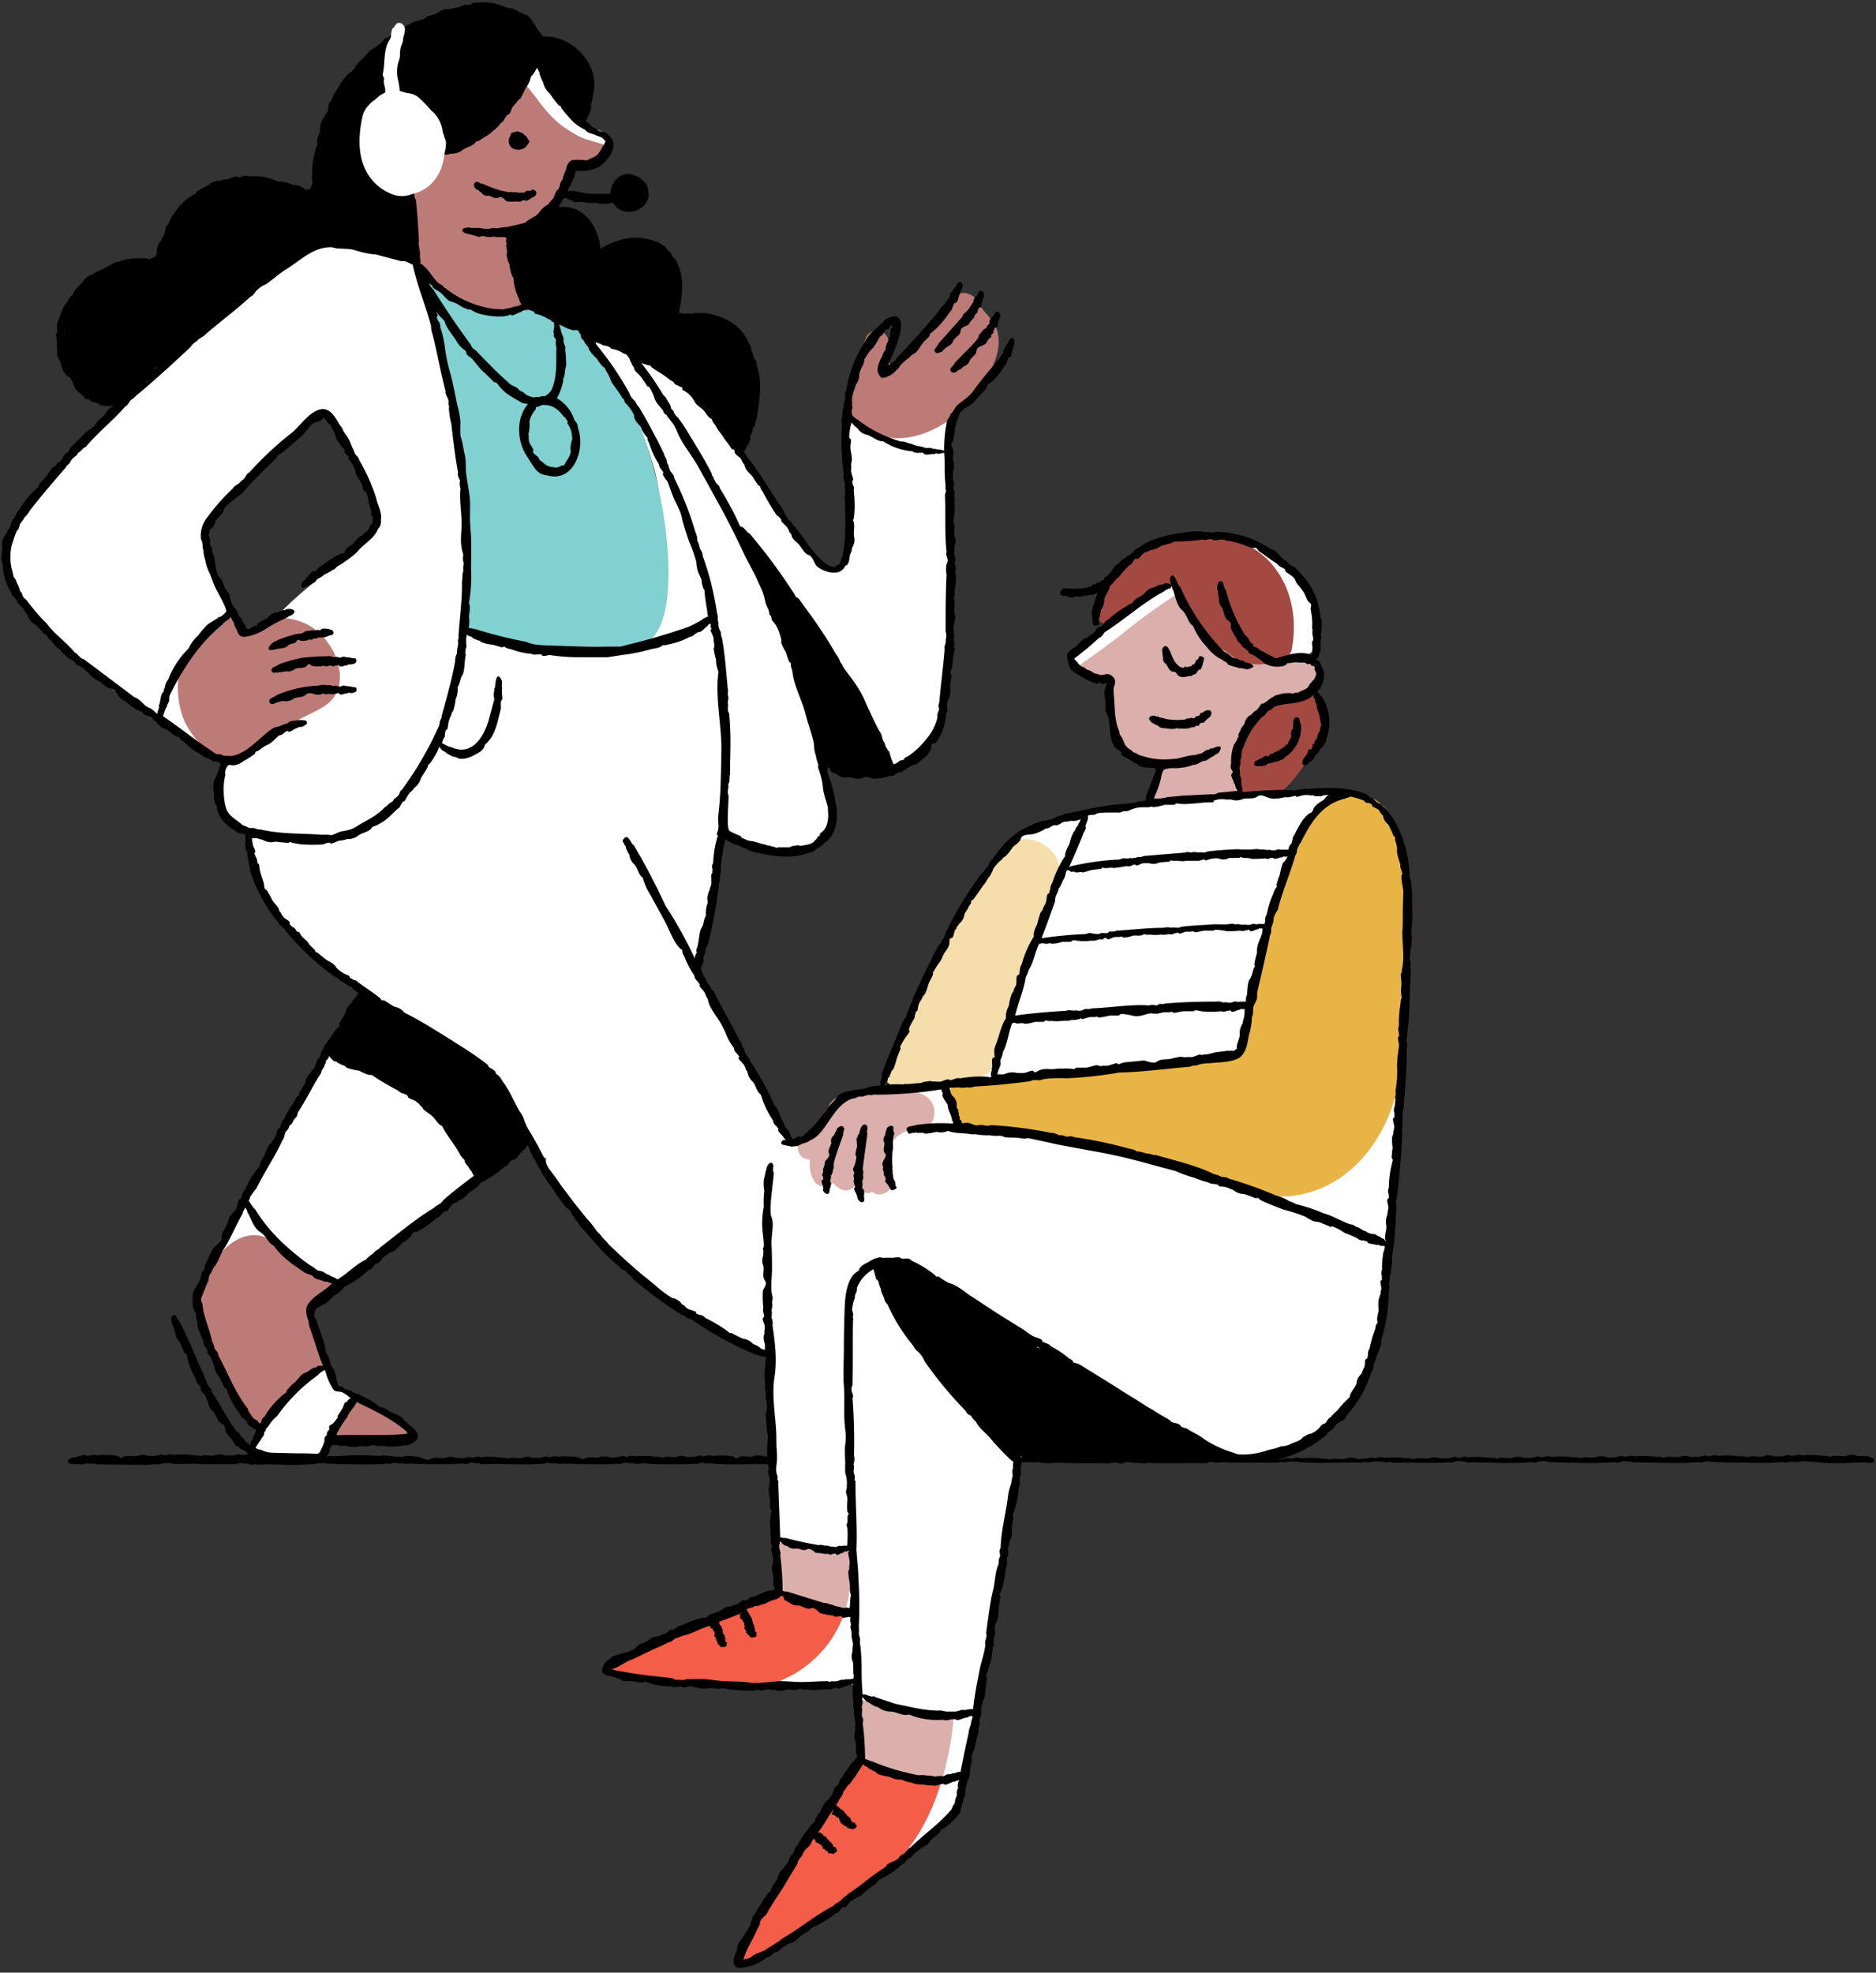
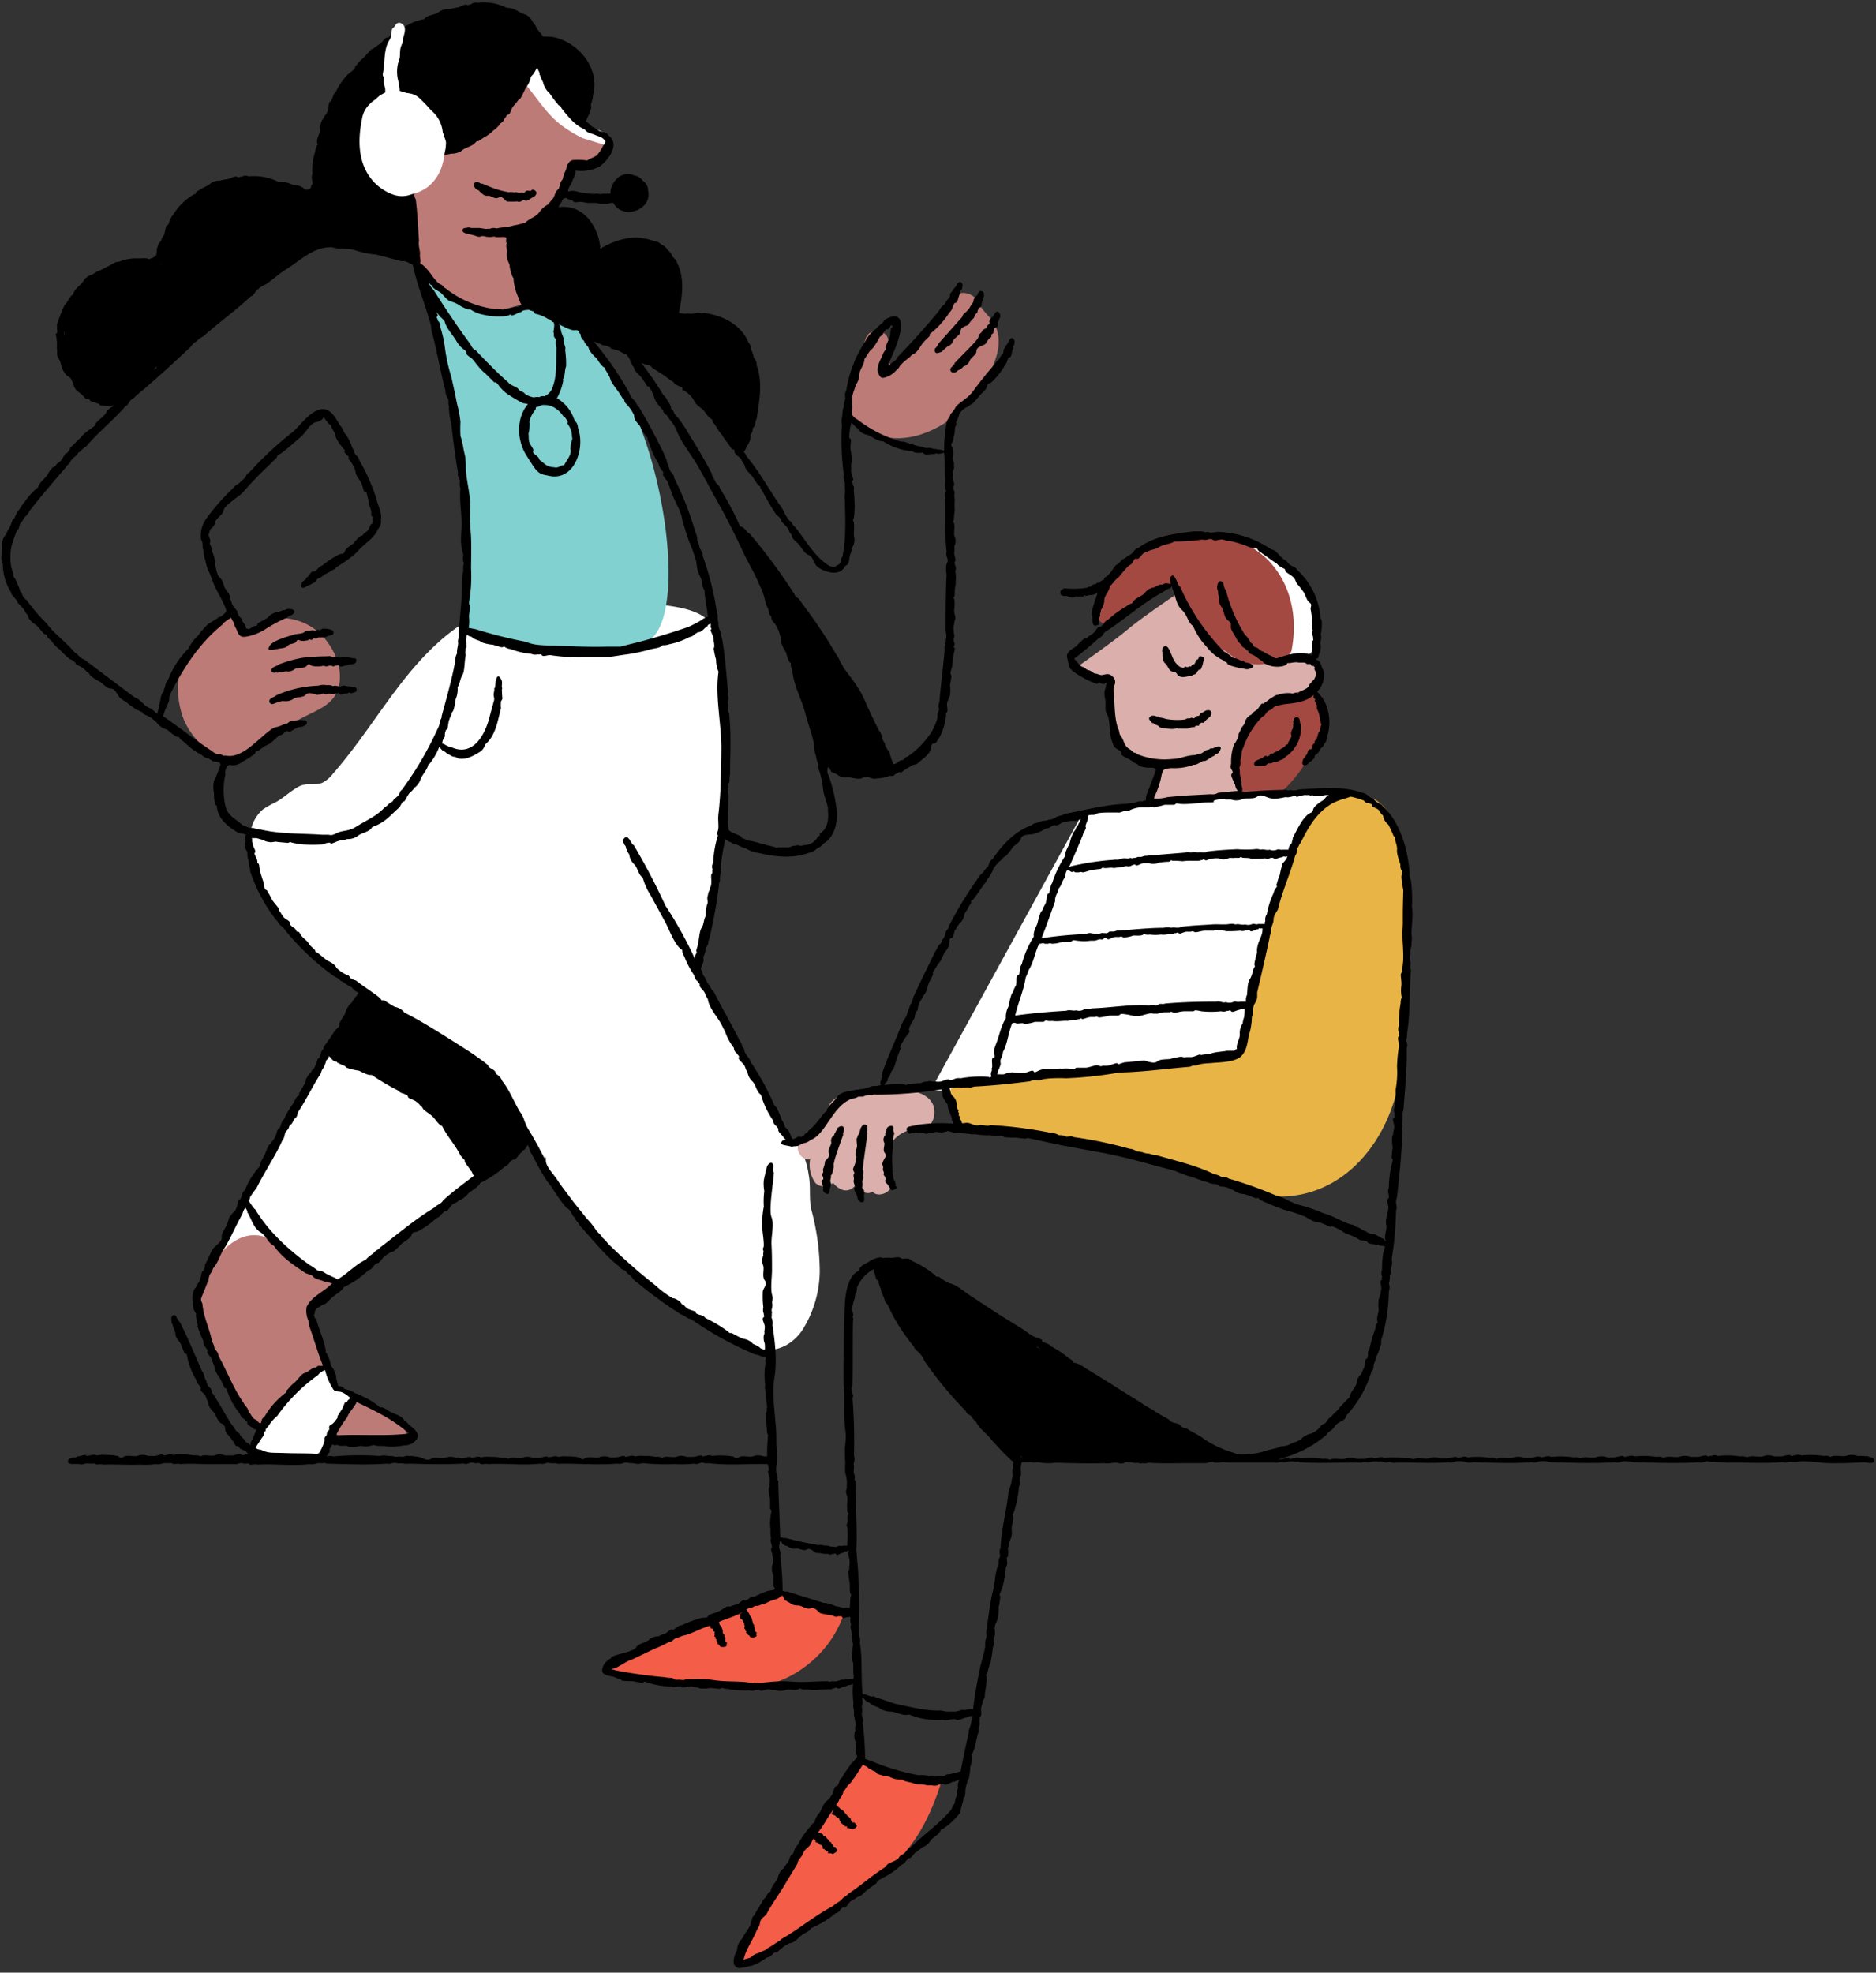
<svg xmlns="http://www.w3.org/2000/svg" width="389" height="409" fill="none">
  <rect width="100%" height="100%" fill="#333333" stroke="none" />
  <g clip-path="url(#clip0)">
    <path d="M65.08 285.17c.8-.7 1.9-1.4 2.8-.9.9.5 1.2 1.8 1.8 2.8a3.002 3.002 0 002 1.5c.5.2 1.1.2 1.4.7.3.5 0 1.1-.3 1.5l-5.8 9.4-.8 1c-1.1 1.1-2.9 1.2-4.5 1.1h-5.4c-1.3-.1-2.8-.2-3.5-1.3a2.8 2.8 0 010-2.5 5.903 5.903 0 011.5-2 15.398 15.398 0 003.3-4.4 7.502 7.502 0 012.5-3.3c1.9-1.3 3.3-2.3 5-3.6zM272.08 123.37a17.298 17.298 0 01.8 9.8 2.994 2.994 0 01-1.4 2.4 2.503 2.503 0 01-1.5.3c-1.7 0-3.6-.1-4.9-1.1a5.902 5.902 0 01-1.7-2.4 70.215 70.215 0 01-4.7-10.5c-.5-1.6-.9-3.3-1.5-4.8a8.015 8.015 0 01-.7-2 3.997 3.997 0 01.5-2.4 1.595 1.595 0 011.126-.871c.242-.048.492-.04.73.025.239.064.459.182.644.346a30.411 30.411 0 016.9 4.8l3.2 2.9a9.807 9.807 0 012.5 3.5zM279.18 227.87l-86.2-1.8 31.8-58h1.5l4.4-.3 6.4-.5a19.701 19.701 0 003.3-.4 17.102 17.102 0 013.1-.6 85.766 85.766 0 018.7-.9h2.6a24.82 24.82 0 002.7-.4l5.9-.7a37.581 37.581 0 016.7-.1c.89.163 1.795.23 2.7.2l3.6-.3h2.1l.7 63.8zM158.98 227.37c1.2 2.1 2 4.3 3.3 6.2 1.3 1.9 2.9 3.4 4 5.2a16.492 16.492 0 011.4 4.8c.5 2.5 0 5.1.6 7.4a49.836 49.836 0 011.7 12.7 23.4 23.4 0 01-3.6 12.1c-1.9 2.8-5 4.6-8.4 4-3.4-.6-5.1-2.3-7.5-3.9-2.4-1.6-4.4-2.2-6.6-3.5a83.793 83.793 0 01-32.5-33.3 4.796 4.796 0 00-2.1-2.5c-1.7-.8-3 1.2-4 2.2-1 1-3.2 3-4.9 4.4a41.166 41.166 0 01-4.1 3.2 23.5 23.5 0 01-3.7 2.4c-1.3.9-2.5 1.9-3.7 2.9-1.2 1-5.4 4.2-8.1 6.1-2.7 1.9-5.8 4-8.6 6.1-2.8 2.1-6.6 5.7-10.5 7.7-3.9 2-8.6 2.6-12.4.5a9.498 9.498 0 01-4.4-9.5 19.202 19.202 0 012.2-5.6c1-1 1.6-3.1 2.3-4.3l2.4-4.5 4.7-9 4.8-9c1.5-2.7 2.7-5.6 4.3-8.3l5.6-9.4c.7-1.2 1.3-2.4 1.9-3.6.6-1.2 2.3-2.3 1.5-4a4.602 4.602 0 00-1.7-1.7 65.305 65.305 0 01-15.8-14.8c-3.1-4.1-5.5-9.5-5.2-14.7a7.699 7.699 0 012.7-5.9 23.395 23.395 0 012.7-1.5c1.6-.9 3-2.3 4.7-3.2 1.7-.9 3.3-.1 4.9-.8a6.7 6.7 0 002.2-1.9c5-5.7 9.1-12.2 13.7-18.2s10.1-11.8 17-15c9.1-4.2 19.6-3.7 29.6-2.7 3.3.3 6.6.7 9.8 1.2 3.2.5 7.1 1.4 8.7 4.3.609 1.29.982 2.679 1.1 4.1 1.8 13.976 1.8 28.124 0 42.1-.5 3.3-1.5 6.6-1.6 9.9a31.909 31.909 0 01-2.7 12.2c-1 2.2.6 4.6 1.7 6.3a48.354 48.354 0 013.8 7.1c2.7 5.4 5.9 10.5 8.8 15.7zM123.18 26.57a15.995 15.995 0 01-4.4-2.9 32.091 32.091 0 01-4.2-4.8c-1-1.6-1.5-3.4-2.6-5l-.3-.4c-1.1-.4-2.9 2.8-3.2 3.5a6.396 6.396 0 00.4 4.3 20.209 20.209 0 003.6 6.2c2.9 3.2 6.7 4.1 10.8 4.5a2.602 2.602 0 002.8-2.3c.2-1.6-.6-2.2-2-2.7l-.9-.4z" fill="#fff" />
-     <path d="M96.18 101.87c-.8-7.3-2-14.5-3.3-21.7-.8-4.1-1.7-8.1-2.7-12.1-1-4-1.3-7.2-2.4-10.7a7.2 7.2 0 00-1.2-2.5c-1.5-1.9-3.6-2-5.8-2.5l-7.8-1.7c-1.9-.448-3.865-.55-5.8-.3-2.7.5-5 2.2-7.2 3.9-4.2 3.3-8.3 6.7-12.4 10.1-2.3 2-4.7 4.7-7.4 6.1a21.003 21.003 0 00-6.2 4.9l-13.5 13.5a152.627 152.627 0 00-13.9 15.1c-3.1 4-5.3 8-4.5 13.2.8 5.2 4.4 8.9 7.3 12.8 2.9 3.9 7 7.5 11.1 10.7l5.9 4.5 2.9 2.3c3.7 2.6 7.6 4.8 11.5 7 1.5.9 5.6 1.8 5.6 4a5.098 5.098 0 01-.6 2 9.5 9.5 0 00.9 8.8c3.7 5 12.7 4.9 18.1 4.4a32.583 32.583 0 0010.3-2.1 18.588 18.588 0 004.4-2.9 36.75 36.75 0 003.5-3.3 11.398 11.398 0 011.8-2.5c.5-.6 1.2-1 1.8-1.6a14.263 14.263 0 001.5-2.2c4-8 5.6-16.1 7.3-24.7a95.696 95.696 0 001.4-26.7l-.6-5.8zm-20.9 9.9l-1.2.9c-1.5.8-2.6 2.4-3.9 3.6-3 2.8-6.2 5.3-9.2 8-3 2.7-4 4.3-6.5 5.7a4.588 4.588 0 01-3.7.8c-1.5-.6-2.3-2.2-2.9-3.5a117.663 117.663 0 01-4.4-12.6 12.898 12.898 0 01-.8-3.8c.1-1.5.9-2.4 1.6-3.6a23.622 23.622 0 012.6-3.6c2-2.2 4.3-4.2 6.4-6.3a74.9 74.9 0 017-6.8 37.92 37.92 0 014-3c1.1-.8 1.8-2 3.4-1.3a7.6 7.6 0 012 2 67.703 67.703 0 016.1 11.6c.5 1.2.9 2.4 1.4 3.5a6.1 6.1 0 01.9 4.1 2.1 2.1 0 01-.4 1.1 9.3 9.3 0 01-2.4 3.2zM172.48 167.07c-.2-1.1-2.5-7.9-1-8.2l1 .2a18.594 18.594 0 0010.2.6c3.2-.7 6.4-1.4 8.8-3.9a17.394 17.394 0 003.8-7.7 77.928 77.928 0 001.5-9.3c.3-4.2.3-8.4.3-12.6v-21.7c0-3.3-.2-6.5-.3-9.7a2.79 2.79 0 01.1-.9c.1-2.8.7-5.8-.5-8.6s-4.9-4.8-8.3-4.7a23.205 23.205 0 00-4.5.6c-4.6.9-8.4 3-8.4 8.3 0 1.5.4 3.1.4 4.6.4 4.2.5 8.4.5 12.6 0 4.2.7 8-1.1 10.7l-.6.7-.8.2c-1.7.3-3.2-1-4.5-2.3-3-3-5-6.7-7.4-10.2l-8.3-12.1c-1.1-1.6-2.2-3.2-3.4-4.7a70.24 70.24 0 00-5.2-5.7 49.198 49.198 0 00-16.2-11.1l-3.9-1.8a.703.703 0 00-.6-.1c-.6.1-.6.9-.4 1.4.8 2.1 2.3 4 3.4 6s2.3 4.1 3.4 6.3a71.88 71.88 0 015.2 13.3c2.7 10.5 1.1 21-.9 31.4a2.899 2.899 0 004.2 3.2c1.6-.8 5.8-3.6 7.8-2.5s1.3 3.9 1.6 4.7c.7 2.7 1.3 5.3 1.8 8 .383 2.783.516 5.594.4 8.4a149.4 149.4 0 01-.6 17.7c-.1 1.1-.4 3.1.2 4.1.6 1 3 1.8 4.1 2.3a29.549 29.549 0 007.1 1.8 13.4 13.4 0 007.4-1.2 7.497 7.497 0 003.7-8.1zM239.68 122.07a8.72 8.72 0 01-1.5 1.2l-4.6 3.2-4.7 3c-.7.5-1.3 1.3-2 1.9l-2.2 1.8a7.027 7.027 0 00-1.6 1.3 2.902 2.902 0 00-.8 1.9c.074.45.208.887.4 1.3a2.4 2.4 0 00.9 1.1c.7.4 1.5 0 2.2-.4 2.9-1.7 5.6-3.6 8.3-5.4l4.3-2.9c1.4-.9 2.8-2.2 4.2-2.9 1.4-.7.8-1 1.2-1.6.4-.6 1-1 1-1.8a3.699 3.699 0 00-.6-2.1 3.405 3.405 0 00-.8-.9 1.8 1.8 0 00-1.6 0 5.708 5.708 0 00-2.1 1.3zM219.48 180.77c1.8-3.2 3.5-6.4 5.1-9.7.346-.46.523-1.025.5-1.6a1.088 1.088 0 00-.3-.8 1.7 1.7 0 00-1.4-.1l-1.7.5-3 .8a26.163 26.163 0 00-5.3 2.6 6.302 6.302 0 00-2 1.3 3.105 3.105 0 00-1.1 2c.007.912.324 1.794.9 2.5 1.4 1.9 6.5 6 8.3 2.5zM288.28 253.37c.5-7.8 1-15.5 1.4-23.3.1-1.1 0-2.4-1-3a2.899 2.899 0 00-2.4.1 17.999 17.999 0 00-7.6 5.8 54.956 54.956 0 01-8.3 9.1c-2.6 2.2-6.6 5.1-10.2 4.6-1.4-.2-2.5-1.1-3.8-1.4l-5.8-1.4c-9.1-2.1-18.2-4.4-27.4-6.3l-13.8-2.6-7.1-1.1c-1.6-.2-4 .1-4.6-1.9-.1-.5-.1-1.1-.2-1.7a9.898 9.898 0 00-1.4-4.4 2.199 2.199 0 00-.9-1 2.606 2.606 0 00-1.5 0 88.175 88.175 0 01-10.2 1.1c-3 .2-6.1.6-8.6 2.1s-4 3.6-5.8 5.5c-1.8 1.9-3.6 3.3-5.2 5.1a17.506 17.506 0 00-4.6 14.5c.7 5.7-.1 11.1-.2 16.8-.1 5.7.7 9 .7 13.4s-.2 9.7-.2 14.6c.1 7.5.3 15 .8 22.5.1 2.8 1.1 6.2.5 8.9-.6 2.7-1.7 7.2-2 10.9-.3 2.036-.023 4.114.8 6a5 5 0 004.4 2.8c2.376.419 4.789.587 7.2.5l4.7-.3c.574-.038 1.15.03 1.7.2 1.2.5.8 2.1 1 3.1a7.902 7.902 0 001.7 3.7c.8 1 1.3 1.1 1.7 2.4.372 1.344.64 2.715.8 4.1.6 5.6.1 11.3.7 16.9.2 1.3.5 2.8 1.5 3.6a3.684 3.684 0 002.9.5 5.493 5.493 0 002.4-1.2 15.3 15.3 0 011.8-1.8l2.6-2c.9-.8 2.2-.9 3-1.9a6.003 6.003 0 001.1-3c2.1-12.7 4.8-25.3 6.9-38 1.6-9.8 3-19.6 4.4-29.4a6.203 6.203 0 012.2-4 9.672 9.672 0 011.8-.7l10.2-3.2c.442.296.97.437 1.5.4 4.776-.013 9.549.22 14.3.7 4 .4 8 1.6 12 2.1h3.4c1.411.32 2.853.488 4.3.5l2.7-.6a37.583 37.583 0 0011-5.4 29 29 0 009.8-12.6 43.609 43.609 0 003.1-12.3c.4-4.1 1-8.2 1.3-12.2.2-1.9.3-3.9.5-5.8z" fill="#fff" />
    <path d="M126.58 345.67c.2 2.1 21.9 4.1 28.9 4.1s16.5-5.6 19.7-15.7a41.9 41.9 0 01-14.2-4.2s-34.6 13.6-34.4 15.8z" fill="#F45D48" />
-     <path d="M176.48 320.87s-10.6.7-15.7-2.7c-.3-.2.2 11.7.2 11.7a41.9 41.9 0 0014.2 4.2 17.4 17.4 0 001-6.1l.3-7.1zM195.28 369.17a65.251 65.251 0 002.5-13.3c-7.9.4-19.8-3.7-19.8-3.7l.5 12-.4.7c4.3 2.1 10.9 4.5 17.2 4.3z" fill="#DBAFAB" />
    <path d="M178.08 364.87l-22.2 34.3c-2.5 3.7-2.6 7.5-1.2 8 1.4.5 16-10.1 28.9-19.3 6.2-4.5 9.7-12.1 11.7-18.7-6.3.2-12.9-2.2-17.2-4.3z" fill="#F45D48" />
    <path d="M184.08 238.97c.7-3.4 3.7-4.8 6.8-5.2a2.808 2.808 0 011.3.1 3.999 3.999 0 001.5-2.4c1-6-7.9-5.9-11.5-5.7-3.6.2-11.7.8-10.4 5.7l-1.7 2.9a5.193 5.193 0 01-3 1.3c-2.8.8-1.8 5 .9 4.7a6.496 6.496 0 001.1 4.9 2.398 2.398 0 002.3.6 3.494 3.494 0 001.4-.6c.369.501.848.912 1.4 1.2a2.297 2.297 0 002.8-.3l.4-.4a6.191 6.191 0 002 1.5 1.598 1.598 0 001.5-.2c1.2 1.3 3.8.3 4.2-1.6a11.495 11.495 0 01-1-6.5zM240.98 158.07l-2.2 7.9 13.1-1 3.5-.3h1.6c.9-.5.2-2.3 0-3a16.938 16.938 0 01-.7-4.5 12.909 12.909 0 013.8-8.5 19.31 19.31 0 018.3-4.5c1.6-.4 3.2-.8 4.2-2.1s1.9-2.4 1.3-3.5c-.6-1.1-4.1-2.3-4.1-2.3l-4.1.2a9.498 9.498 0 01-6.2-1.9 11.846 11.846 0 01-1.8-1.3 62.663 62.663 0 00-8.6-6.8l-3.4-2.6-1.4-.9s-7.3 4.9-10.4 7.5c-3.1 2.6-10.1 7.5-10.1 7.5.56.673 1.198 1.277 1.9 1.8a4.501 4.501 0 001.9 1.1c.8.1 1.5-.5 2.2.1.7.6.5 1.4.4 2.2-.347 2.89.066 5.82 1.2 8.5a12.206 12.206 0 003.3 5.1 4.598 4.598 0 002.6 1c.4 0 3.6.6 3.7.3z" fill="#DBAFAB" />
    <path d="M262.78 115.97a21.206 21.206 0 00-11.2-5.5c-2-.3-4 .1-5.9.1a15.81 15.81 0 00-6.8 1.6c-5.3 2.6-10.9 7.9-11.7 14-.3 1.9 1.7 4.3 3.5 2.9a56.036 56.036 0 005.5-4.1c1.1-1 3.3-3.1 4.8-3.1l2.8-1.4c.028.34.095.676.2 1 2.2 4.6 4.3 9.6 8.6 12.7l1.8 1c2.9 2.6 7.5 3.6 10.7 1.3l.3-.3a1.908 1.908 0 002.258-.868c.143-.255.226-.54.242-.832 1.2-6.6-.2-13.6-5.1-18.5zM274.08 145.57a3.498 3.498 0 00-1-1.8c-1.1-1.1-2.4-.5-3.7-.3a14.194 14.194 0 00-9.2 5.9 18.112 18.112 0 00-2.6 5.2 19.402 19.402 0 00-1.2 5.9 4.194 4.194 0 00.8 3.3 5.7 5.7 0 003.6.9l3.6-.2a4.595 4.595 0 002.6-1.5 29 29 0 006.6-10.9 10.7 10.7 0 00.5-6.4v-.1z" fill="#A34942" />
-     <path d="M208.58 175.67l-.2.3a91.588 91.588 0 00-7.5 10.9c-3.1 5.6-6.5 11.2-9.1 17.1-2.6 5.9-4.5 12.2-7.9 17.8-1.5 2.4 1.9 4.7 3.7 2.9l1.1.2 10.5-1.2c1.7-.2 4.2 0 5.6-1.1 1.4-1.1 1.7-3.4 2.1-5 .4-1.6 1.3-5.9 2.2-8.9 1.9-6.2 4.7-12.2 7-18.3a39.801 39.801 0 002.6-7.4 1.5 1.5 0 00.6-.9c2.2-5.9-6.7-10.8-10.7-6.4z" fill="#F5DDAC" />
    <path d="M291.68 204.57c0-2.8 0-5.5-.1-8.2l-.2-11.2c0-1.837-.1-3.673-.3-5.5a30.619 30.619 0 00-2.2-9.5c-3.1-6.6-10.2-7.3-15-2.2-4.8 5.1-8.5 16.1-10.9 24.1-2.4 8-3.8 17.6-6 26.3a35.605 35.605 0 01-4.6 1.6 1.898 1.898 0 00-1.3 0c-6.1 1.6-12.5-.4-18.7 1.1a1.707 1.707 0 00-1.5 1.2h-3.9c-9.5.6-18.9 1.1-28.4 2.4-.299.08-.578.22-.821.411a2.3 2.3 0 00-.779 2.489c1.5 4.3 2 6.4 6.7 6.8 4.7.4 11.2 2.1 17 2.6 11.9 1.1 23.8 4.8 35.2 8.5a2.306 2.306 0 001.5 1.4c19.4 5.9 32.7-10.4 33.4-28.6.1-3.6.7-7.3.9-10.9v-2.8z" fill="#E9B446" />
    <path d="M128.88 80.17c9.9 17.2 13.6 50.2 4.7 53.1-13.8 4.4-28.4 0-36.6-2.7v-1c.2-2.8.3-5.7.4-8.6.1-2.9.7-9.3-.1-13.5-.8-4.2-.8-9-1.5-13.5s-1.6-9.6-2.5-14.3c-.9-4.7-1.6-10.3-3.1-15.1-.6-1.8-1.5-3.4-2.1-5.1-.6-1.7-.8-2.8.2-2.8s2.7 2.6 3.2 3a27.603 27.603 0 003.9 2.8c4.3 2.4 9.6 2.1 14.4 1.8a9.299 9.299 0 012.4.2c.522.139 1.026.34 1.5.6 1.8.9 3.8 1.3 5.6 2.1 1.8.8 1.7 1.9 2.5 3.1 2.3 3.3 5 6.4 7.1 9.9z" fill="#81D1D1" />
    <path d="M66.18 264.17c-3.4-.4-5.3-2.8-7.2-5.3a2.303 2.303 0 00-1.9-1l-.5-.5c-5.7-4-12.4 2.2-13.3 7.8v.4c-2.5 3.9-2.1 7.2-.4 12.3a51.094 51.094 0 009.2 16.2 2.097 2.097 0 001.4.8c.247.133.519.213.798.235a2.01 2.01 0 001.533-.548c.203-.193.362-.427.469-.687.5-1.1 1-2.2 1.6-3.3a4.501 4.501 0 012-2.1c1.9-1.3 3.8-2.8 5.6-4.2a1.996 1.996 0 001.586-1.928 2.002 2.002 0 00-.186-.872 65.473 65.473 0 01-1.9-6.3c-.8-3.2.4-5 2.9-6.9 2.5-1.9.1-3.9-1.7-4.1zM82.18 293.77c-1.2 0-2-1-3.2-1.1a2.307 2.307 0 00-.7-.7 2.107 2.107 0 00-1.7-1c-.8-1.3-2.4-1.9-3.5-.5l-3.4 4.3c-1.6 2.2 1.4 4.2 3.4 3.2.4.305.9.448 1.4.4a11.683 11.683 0 002.7-.4c.1-.1 1.7-.5 1.1-.6-.6-.1 1.2.7 1.6.8a8.483 8.483 0 002.3.4c3 .2 3-4.6 0-4.8zM68.08 133.37a11.9 11.9 0 00-7.1-4.9 9.4 9.4 0 00-4.7 0c-1.5.4-3.3 1.9-5 2.5a9.422 9.422 0 00-1.2-2.2 2.195 2.195 0 00-2.3-.6 14.102 14.102 0 00-8.1 7.3 2.203 2.203 0 00-2 1.6 19 19 0 00.3 11.8c1.4 3.6 5 7.8 9.2 8a6.097 6.097 0 003.9-1.3c1.2-.7 2.6-1.3 3.9-2.1 2.9-1.7 5.7-3.7 8.8-5.2 3.1-1.5 5.5-2.6 6.4-5.7.9-3.1-.3-6.7-2.1-9.2zM206.48 67.77c-.7-1.6-2.2-2.8-3.2-4.3s-1-1.9-2.1-2.4c-3.4-1.5-5.1 2.4-6.5 4.6-1.4 2.2-8.3 12.4-10.3 9.6a2.4 2.4 0 00-1.5-1c.449-.912.849-1.846 1.2-2.8.9-2.9-3.7-4.1-4.6-1.2-2.5 7.5-7.8 17 3.1 20.1 8.5 2.4 17.9-4.5 21.8-11.5 1.8-3.3 3.7-7.3 2.1-11.1zM125.68 30.07s0 3.9-6.6 3.6c.2 0-2.3 6.4-2.5 6.8a16.396 16.396 0 01-4.1 5 11.09 11.09 0 01-3 1.7c-.7.3-3.4.5-3.6 1-.2.5-.1.5-.1.7.1 4.193.982 8.33 2.6 12.2.8 1.9-.2 2.1-1.8 2.5a16.2 16.2 0 01-4.4.7c-4.3.1-7.6-1.8-11-4.5a14.6 14.6 0 01-5.5-11.4v-5.4c0-4.5 2.4-10.5 7.1-12.2l3.1-1a12.3 12.3 0 004.2-2.6 37.24 37.24 0 004.6-5.1 47.228 47.228 0 014.1-4.8c2.5 2.9 4.4 6.2 7.5 8.6a26.92 26.92 0 004.6 2.8c.4.1 4.8 1.5 4.8 1.4z" fill="#BD7B77" />
    <path d="M388.58 302.57c-.2-.4-.7-.4-1.2-.6-.5-.2-.5.1-.8-.1h-1.4a3.302 3.302 0 00-2.4 0c-1 .2-2.3-.3-3.2.2a2.201 2.201 0 00-1.4-.2 17.712 17.712 0 00-4.6-.1 1.705 1.705 0 00-1.4 0c-.4-.1-.6.3-.9 0-.3-.3-1.4.2-2 .2h-1.4a3.302 3.302 0 00-2.4 0c-1 .2-2.3-.3-3.2.2a2.201 2.201 0 00-1.4-.2 17.712 17.712 0 00-4.6-.1 1.705 1.705 0 00-1.4 0c-.4-.1-.6.3-.9 0-.3-.3-1.4.2-2.1.2h-1.3a3.302 3.302 0 00-2.4 0c-1 .2-2.3-.3-3.2.2a2.201 2.201 0 00-1.4-.2 17.712 17.712 0 00-4.6-.1 1.705 1.705 0 00-1.4 0c-.4-.1-.6.3-.9 0-.3-.3-1.4.2-2.1.2h-1.3a3.302 3.302 0 00-2.4 0c-1.1.2-2.3-.3-3.2.2a2.201 2.201 0 00-1.4-.2 17.712 17.712 0 00-4.6-.1 1.705 1.705 0 00-1.4 0c-.4-.1-.6.3-.9 0-.3-.3-1.4.2-2.1.2h-1.3a3.302 3.302 0 00-2.4 0c-1.1.2-2.3-.3-3.2.2a2.201 2.201 0 00-1.4-.2 17.712 17.712 0 00-4.6-.1 1.705 1.705 0 00-1.4 0c-.4-.1-.6.3-.9 0-.3-.3-1.4.2-2.1.2h-1.4a3.1 3.1 0 00-2.3 0c-1.1.2-2.3-.3-3.2.2a2.603 2.603 0 00-1.5-.2 17.038 17.038 0 00-4.5-.1 1.705 1.705 0 00-1.4 0c-.5-.1-.7.3-.9 0-.2-.3-1.4.2-2.1.2h-1.4a3.302 3.302 0 00-2.4 0c-1 .2-2.2-.3-3.1.2a2.603 2.603 0 00-1.5-.2 17.625 17.625 0 00-4.6-.1 1.705 1.705 0 00-1.4 0c-.4-.1-.6.3-.9 0-.3-.3-1.3.2-2 .2h-.4a24.202 24.202 0 0010.1-5.1c.3-.7 1.2-.9 1.6-1.6.4-.7 1.1-1 1.8-1.4.7-.4.5-.8.8-1.1a23.097 23.097 0 005.1-9c.5-.4.4-1.1.5-1.6.256-.466.425-.974.5-1.5a7.595 7.595 0 00.8-2.1c.3-.3.2-.7.2-1.2a36.117 36.117 0 001.6-10.2 2.495 2.495 0 000-1.7c.172-.515.24-1.058.2-1.6.4-.6.2-1.4.4-2.1.2-.7 0-.9 0-1.4.548-3.306.848-6.649.9-10 .3-.6 0-1.1 0-1.7 0-.6.1-.7.2-1.1.5-4.5 1-9.2 1.1-13.7-.2-.4.1-.9 0-1.3s.2-1.5 0-2.3a4.695 4.695 0 00.3-1.7c.3-3.7.7-8.3.6-11.9.3-.5 0-1.1-.1-1.6a4.709 4.709 0 00.2-1.6c.7-4.2.4-8.6.8-12.9-.3-.8 0-1.1-.1-1.7a2.802 2.802 0 010-1.8c-.2-.7.3-1.3.2-2.2a5.384 5.384 0 000-1.8c0-1.9.4-3.8.1-5.7a32.483 32.483 0 00-.2-5.4 2.896 2.896 0 01-.3-1.6c-.3-4.5-1.8-10-5.1-13.4-.4-.2-.5-.7-1-.9a3.497 3.497 0 01-1.5-1.2c-.9-.2-1.1-.9-2.2-1.1-4.1-1.5-8.8-.9-13.1-.7a2.697 2.697 0 01-1.8.1c-.3.1-.5.2-.8 0-3.1 0-6.3.2-9.4.5.5-.5 0-1.3 0-1.9h.1c-.2-.4 0-.8-.2-1.2-.2-.4-.2-.8-.2-1.3s-.1-.4-.1-.7c.214-.469.284-.991.2-1.5.4-.9.1-1.8.6-2.6a16.911 16.911 0 014-6.5c.5-.1.7-.7 1-1 .3-.3.9-.4 1.2-.8.3-.4 1.1-.5 2-.7.9-.2 4.7-.2 6.4-2 0 .3-.1.6.2.8.3.2.1.2 0 .5h.1a3.9 3.9 0 00.4.9c-.1.7 0 .6.3 1.4.3.8.3 1.5.5 2.2.2.7.3.3.1.4-.146.387-.247.79-.3 1.2 0 .2-.2.3-.3.5-.1.2-.2 1.1-.6 1.5-.4.4-.1.4-.2.6-.1.2-.4.2-.4.4s0 .4-.1.5c-.1.1-.1.5-.5.4-.4-.1-.4 1-.8 1.3h-.1c0 .2.1.2-.2.4-.3.2-.8 1.6 0 1.6s.9-.7 1.3-.8h.1c.2-.4.6-.4.7-.9.1-.5.1-.4.3-.5.2-.1.7-.6.8-1 .1-.4.7-.5.8-1l.3-.5c.4-.3.2-.8.4-1.2a9.897 9.897 0 00-1-8.2h-.1l-.6-.8c-.2-.1-.2-.3-.4-.3a4.991 4.991 0 001.238-2.029c.244-.765.3-1.579.162-2.371-.5-.7-.5-1.8-1.3-2.2-.8-.4 0-.3.1-.4.1-.1.2-.9.4-1.2h.1c-.1-.5.2-.9.1-1.4-.1-.5-.1-.5-.1-.7a3.294 3.294 0 00.1-1.7 8.59 8.59 0 00.2-2.3c.1-.5-.3-.9-.3-1.4a15.003 15.003 0 00-4.8-9.6c-.3-.6-.9-.7-1.4-1-.5-.3-.7-.9-1.2-1.1-.5-.2-1.1-1-1.7-1.6-.6-.6-.9-.4-1.3-.7a20.804 20.804 0 00-11-3.5 4.49 4.49 0 01-1.6.1c-.257-.1-.543-.1-.8 0a3.898 3.898 0 00-1.5-.2h-.8c-3.8.4-8 .9-11.3 3.2-.3.3-.8.3-1.1.7a3 3 0 01-1.5 1.2c-.2.276-.479.485-.8.6-.5.2-.8.9-1.4 1.2-.6.3-1.1 1.7-2 2.3-.1.3-.5.2-.6.5-.1.3 0 .4-.2.4s-.6.2-.7.5a1.31 1.31 0 00-1 .4.7.7 0 00-.8.4 3.846 3.846 0 00-1 .3 17.668 17.668 0 01-4.6.1c-.4.2-.9.4-.8 1 .1.6.4.4.6.6h.8a1.09 1.09 0 00.8.3c.4.2.7-.3 1.1-.2h1.5c.1-.2.1-.4.3-.2.2.2.7-.1 1.1-.1h.5c.3-.2.7-.2 1-.5-.3 1.3-1.3 3.4-1.2 4.7h.1c.1.6-.2 2.5.9 2.1 1.1-.4.3-.3.4-.6.1-.3 0-1 .4-1.4h-.1c0-.7.2-.6.2-1.2a4.002 4.002 0 00.7-1.8c-.1-1 .8-1.8 1.1-2.8.3-1 0-.5.2-.5s1-1.3 1.7-1.7a24.18 24.18 0 012.1-2.4c.6-.3.6-.4.9-.9.3-.5.3-.6.8-.5.5.1 1-1.1 1.6-1.3l.8-.3c.4-.3 1.3-.3 2.1-.8s1.8-.6 2.6-.9c.8-.3.4-.3.6-.3 1.941.016 3.88-.117 5.8-.4.465.121.957.085 1.4-.1h.6c.6.6 1.5 0 2.2.1.7.1.7.3 1.3.3.6 0 1.8.4 2.8.7 1 .3 1.6.8 2.4.7.8-.1.7.5 1.2.8.5.3 2.3 1.7 3.6 2.5.278.372.661.651 1.1.8.2.3.6.1.6.6s1.7 1 2.1 2c.4 1 .3.5.4.8.505.57.972 1.171 1.4 1.8.4.7.6 1.7 1.2 2.1.6.4.1.9.2 1.4.1.5.4 2.3.3 3.4-.1 1.1.2.6.1.9-.113.466-.078.955.1 1.4-.1.4.2.6-.1.8-.3.2.1 1.4-.1 2h-.1c.4.4 0 .6.1 1-2.2-1-4.8-.2-7 .5a.9.9 0 01-1.1-.2 13.895 13.895 0 01-2.1-1.1c-.6-.1-.8-.6-1.3-.8-.5-.2-.6-.1-.7-.5-.1-.4-.3-.3-.5-.5s-.5-1.1-1.2-1.6a31.403 31.403 0 01-4-9.4h-.1a3.307 3.307 0 01-.4-1.3c-.7-1.1-1.3-.1-1.3.8s.3.5.1.8h.1c-.03.443.038.887.2 1.3a2.597 2.597 0 00.6 2.1c.5.9.4 2.1 1.3 2.7.9.6.4 1.1.6 1.7.2.6 1 1.7 1.4 2.6l.7.7c.2.2.2.5.5.6.277.143.517.348.7.6.3 0 .3.2.3.4s1.3.6 1.7 1l.8.6c.4.1.5.4.7.6a5.403 5.403 0 004.1.6l.6-.3c.1-.2.2-.4.4-.3.2.1 1.3-.3 2.1-.1h1a.899.899 0 01.7.3h.7c.2.1.2.3.3.4h.4c.1.2.4.3.2.5s.5.8.3 1.4a7.775 7.775 0 01-.4.9c-.2.2-.5.4-.6.7a1.206 1.206 0 00-.5.7c-.4.6-1.2.8-1.8 1.1-.6.3-.2.5-.6.3-.4-.2-.6.2-1 .1a6.209 6.209 0 00-3 .3c-.5 0-.9.4-1.3.6-.4.2-.9.7-1.4 1-.5.3-.2.3-.5.2-.3-.1-.8 1.1-1.3 1.4-.5.3-.7.5-1 .9a2.406 2.406 0 00-1.4 1.8c-.2.5-.7.8-.8 1.3l-.4.8c-.2.2 0 .5-.1.7-.1.2-.5 1.1-.9 1.6a10.314 10.314 0 00-.6 3.9c-.1.6-.2.8.1 1.3.3.5.3.6 0 .9-.3.3.4 1.3.5 1.9h-.1c.4.2.3.4.4.7.081.34.254.652.5.9l-4.1.4a2.1 2.1 0 01-1.5.3l-5.8.3-3.2.3a8.288 8.288 0 01-2.7.3c-.1-.1 0-.2 0-.4a17.494 17.494 0 001.2-3.2c.2-.6.3-2 .8-2.4a4.61 4.61 0 012-.3c1.398.02 2.788-.217 4.1-.7.8 0 1.1-.4 1.8-.7.7-.3.3-.2.5-.1s1.2-.7 1.8-1h.1l.4-.4c.4 0 .6-.3.8-.6.2-.3.5-1-.1-1s-1 .3-1.3.4h-.5c-.3.4-.8.2-1.2.6l-.6.4-1.5.4c-1.6 0-3 .8-4.6.8a15.099 15.099 0 01-7-.9c-.3-.1-.5-.4-.8-.4-.3 0-.6-.5-1-.7-.4-.2-.9-.7-1.1-1.2-.2-.5-.4-1.1-.8-1.6s-.2-1-.5-1.4c-.8-2.2-.7-4.6-.9-6.8-.2-2.2 0-1.6.1-2.3a1.5 1.5 0 00-.5-1.9c-.7-.7-1.4-.3-2.2-.2a3.77 3.77 0 01-1-.3c-.6.1-1-.6-1.6-.7-.6-.1-.8-.6-1.3-.7-.5-.1-1-.9-1.4-1.3-.4-.4-.3-.5-.1-.6a62.48 62.48 0 004.9-4.1c.6-.2.8-.7 1.2-1.2 4.1-2.6 7.9-6.1 12.2-8.4.31-.236.646-.437 1-.6 0-.1.1 0 .2 0s.5-.4.5-.6c.082.224.116.462.1.7h.1c.6 1.5.7 3.2 1.9 4.3 1.2 1.1 1.2 2.6 2.3 3.3a13.907 13.907 0 002.8 4.3 9.103 9.103 0 003.4 2.8c.3.4.8.3.9.7.1.4 1.8.7 2.6 1h-.1c.7-.2 1.3.4 2.1.1.8-.3 1.1-.5.5-.9-.6-.4-.5-.2-.7-.3l-.8-.2a.496.496 0 00-.5-.3c-.5 0-.9-.4-1.4-.5-.5-.1-.6-.1-.8-.3-.2-.2-1-.8-1.6-1.1a44.588 44.588 0 01-9.1-13.5h-.1c-.5-.6-.6-1.5-1.1-2-.5-.5-.4-.2-.7 0-.3.2-.1 1 0 1.6a2 2 0 00-1.3-.2 1.005 1.005 0 01-.9.2h.1a5.29 5.29 0 00-1.3.6 3 3 0 00-2.1 1.3c-.8.7-2.1 1-2.5 2a3.303 3.303 0 00-1.3.7 19.535 19.535 0 00-3.7 2.7 1.902 1.902 0 00-1 1c-.4.2-.3.5-.8.5s-.8 1-1.4 1.4l-.9.6c-.2.3-.5.3-.8.4a12.933 12.933 0 00-1.7 1.6c-.8.6-2.2 1.2-1.9 2.4.3 1.2.3 1.7.7 2.3.4.6 3 2.2 4.6 2.8 1.6.6.8.1 1.4 0a1.102 1.102 0 001.1.3c.1-.2.3-.3.4-.1.1.2 0 .2-.1.2s0 .7-.3 1.2a4.1 4.1 0 00.1 1.9c.2 1-.2 2.3.4 3.2.6.9.4 3.5.9 5.2.5 1.7.7 1.6 1.4 2.1s.7.4.6.8c-.1.4 1.3.9 1.9 1.3.6.4.4.2.5.3.1.1.2.3.4.3a1.8 1.8 0 01.9.6 6.492 6.492 0 002 .4c.7 0 1.8-.1 1.4.8l-1.2 3.2c-.2.6-1 2.1-.7 2.7l-.9.3c-.6-.2-1.1.2-1.7.3a7.664 7.664 0 00-1.5.2c-4.3.1-8.6 1.3-12.9 2.1-.5.4-1 .3-1.6.6a3.196 3.196 0 01-1.7.6c-.6.3-1.3.1-1.9.5l-.7.2c-.5 0-.8.5-1.3.6-3.3 1.3-5.8 4.1-7.7 6.9-.6.3-.7 1-.9 1.5a3.808 3.808 0 00-1 1.2c-.501.37-.911.848-1.2 1.4a76.807 76.807 0 00-6 9.9c0 .5-.5.7-.6 1.2a2.697 2.697 0 01-.8 1.6.897.897 0 01-.4.8c-.5.4-.5 1-.9 1.4-1.6 3.3-3.2 6.5-4.7 9.8 0 .8-.4 1-.6 1.6-.2.6-.6 1.4-.7 2.1a9.325 9.325 0 00-1.1 1.9c-1.3 3.5-3 6.9-4.1 10.4h.1c0 .8-.6 1.5-.2 2a5.498 5.498 0 01-1.8.2c-.3.2-.8.2-1.2.4-.4.2-1.6.3-2.3.4l-1.5.3a4.006 4.006 0 00-2.1.9c-.5.9-1.5 1.6-2.1 2.5-.6.9 0 .7-.4.8-.4.1-1.9 2.5-3.1 3.5-1.2 1-.3.5-.6.7a1.802 1.802 0 00-.9.8c-.4 0-.4.4-.8.2s-1 .5-1.5.5a4.085 4.085 0 01-.5-.9h.1c-.3-.3-.3-.8-.7-1.1l-.5-.5a4.1 4.1 0 00-.7-1.5 16.576 16.576 0 00-.8-2c-.1-.5-.6-.8-.8-1.2a54.566 54.566 0 00-4.9-8.9c-.2-.9-1-1.2-1.2-2.2-.2-1-.6-.6-.5-1.1a4.497 4.497 0 00-.6-1.2c-1.7-3.4-3.6-6.6-5.3-10-.7-.5-.5-.9-1-1.4-.5-.5-.6-1.4-1.2-2a3.51 3.51 0 00-.5-1.3c.112-.182.18-.387.2-.6h.1c0-.4.4-.8.3-1.3a1.59 1.59 0 010-.7c.272-.452.411-.972.4-1.5.2-.5.6-.9.6-1.4.021-.244.089-.482.2-.7.86-3.662 1.528-7.367 2-11.1-.1-.5.3-.8.2-1.3-.1-.5.3-1.5.2-2.3-.1-.8.5-4 .9-6l.9.6c.4 0 .7.5 1.2.5s1.3.7 2.1.8a7.304 7.304 0 002.8 1c3.4.8 7.2 1.2 10.5-.1.7 0 1.1-.5 1.6-.9.53-.184.986-.535 1.3-1 2.3-1.3 3-4.5 2.7-7-.3-2.5-.7-4.1-1.3-6-.6-1.9-.7-1.4-.6-2.4.1-1 .6.1.8.6h.1l1.1.5a2.698 2.698 0 002.3.6c.9 0 2.1.6 3 .1.9-.5 1.5.1 2.3.2a19.744 19.744 0 002.4-.3l.9-.3h.8c.4-.5.6-.4 1-.7.4-.3.4.2.6 0a14.781 14.781 0 012.5-1.6c.8-.1.9-.3 1.6-.9.7-.6 2-1.5 2.1-2.7.1-1.2.7-.6 1-1 .3-.4.4-.6.6-.9l.2-.3a12.79 12.79 0 001.3-4.5.402.402 0 01.1-.5c.4-.5 0-1.3.1-1.9.1-.6.1-.4.3-.9.2-.5.2-.5.3-.8.1-.73.1-1.47 0-2.2a11.31 11.31 0 00.3-1.8c0-.2-.2-.4-.2-.6 0-.2.2-.8.3-1.2.1-.4.2-2.2.5-3.3.3-1.1-.1-.6-.1-.9 0-.3.2-.5.2-.7a1.505 1.505 0 01-.2-.9c-.1-.2 0-.3.1-.5s-.3-1.5-.1-2.4c.089-.222.123-.462.1-.7.1-.4.3-.7.2-1.1-.1-.4-.3-1.1-.2-1.6.1-.663.1-1.337 0-2-.1-.2-.2-.4 0-.6.2-.2 0-1.4.2-2 .087-.461.121-.931.1-1.4a5.613 5.613 0 00-.1-1.8c.3-.7 0-1-.1-1.6a.402.402 0 01.1-.5c.2-.6-.3-1.2-.2-1.9.05-.398.05-.801 0-1.2a2.391 2.391 0 000-2.2c-.1-.7.1-1.6 0-2.3-.1-.7-.4-.4-.2-.7.2-.3.1-1.5.3-2.1-.05-.766-.05-1.534 0-2.3 0-.3-.1-.6-.1-.9 0-.3.1-.5.1-.7a2.594 2.594 0 01-.3-1.1c.5-.7-.3-1.6-.1-2.3a3.287 3.287 0 000-1 1.298 1.298 0 00.2-1.2c.2-.6-.3-1-.2-1.6.1-.6.2-1.8-.2-2.3-.4-.5.2-.8.3-1.3.1-.5 0-.6.1-.9a.4.4 0 00.1-.3c.2-.6 0-1.3.3-1.8s0-.5.1-.8c.1-.3.3-.3.3-.5s.2-.6.3-1c.1-.4.7-1 1.3-1.4l.4-.2.4-.2c.1-.3.5-.3.7-.5.2-.2 1-1.1 1.5-1.7.5-.6 1.4-1.2 1.5-1.9.1-.7.6-.5 1-.9a14 14 0 002.6-3.3c.315-.331.524-.75.6-1.2.2-.2.1-.6.5-.6s.4-1.3.7-1.8h.1c-.1-.3-.2-.3 0-.6s.2-.6.2-.9c0-.3-.4-.9-.8-.6-.4.3-.6 1.1-.9 1.4h-.1c0 .5-.4.6-.5 1.1.015.205-.02.41-.1.6-.334.351-.604.757-.8 1.2-.7.5-.8 1-1.3 1.5s-2.8 3.3-4 5c-1.2 1.7-2.8 2.3-3.7 3.4a5.299 5.299 0 01-1.1 1.5c-.1.7-.8 1.1-.8 1.9a26.92 26.92 0 00-.5 5.7c-.5-.3-1.3-.2-1.8-.4-.5.1-.9-.3-1.4-.2h-.7a5.302 5.302 0 00-1.7-.4l-1.4-.5c-.7-.1-1.2-.5-1.9-.4a27.004 27.004 0 01-9.1-4.6 2.701 2.701 0 01-1.1-1 2.603 2.603 0 01.1-1.5c-.2-.7 0-.7-.1-1.2s.1-1.5.4-2.3l.4-1.2a4 4 0 00.7-1.8c-.1-1.1.8-2 1-3 .2-1-.1-.5.1-.6.2-.1.8-1.4 1.4-1.9.6-.5 1.3-1.8 1.8-2.7a1.401 1.401 0 00.8-1c.4-.2.3-.6.7-.5.4.1.7-.9.9-.9v.2h.1a.1.1 0 110 .2c.2.1-.1.2-.2.2a6.837 6.837 0 00-.2 1.5c-.1 1-1.1 2-.9 3-.349.36-.592.81-.7 1.3-.5.9-1.3 2.5-.9 3.5s.7 1.2 1.4 1a4.996 4.996 0 002.2-1.3c.2-.3.6-.5.8-.9.2-.4 1-1.1 1.6-1.6.375-.25.712-.553 1-.9 1.1-.4 1.5-1.4 2.1-2.2.6-.8.9-1 1.4-1.5.5-.5.1-.4.2-.6a17.596 17.596 0 004.1-4.5c.383-.334.632-.796.7-1.3.3-.3.1-.6.6-.7.5-.1.5-1.3.9-1.9h.1a.597.597 0 01.1-.7c.3-.2.2-.6.3-.9.1-.3-.3-1.1-.8-.7-.5.4-.3.3-.4.5-.1.2-.2.4-.7.9-.1.4-.6.7-.7 1.1a.795.795 0 01-.2.7 5.99 5.99 0 00-.9 1.3c-.501.37-.911.849-1.2 1.4-2.7 3.3-5.7 6.6-8.7 9.7-.1.7-1.1.9-1.4 1.4-.3.5-.2-.2-.3-.1-.1.1 0 .1-.1.1s5.1-9.9 1.2-10l-.2.6.2-.6a4.901 4.901 0 00-1.7.6c-.4.2-.5.6-.7.8a5.01 5.01 0 00-1.3 1.2 6.698 6.698 0 00-2.2 2.5 25.508 25.508 0 00-4 10.3c-.4.6-.2 1.2-.2 1.8a2.896 2.896 0 00-.3 1.6c-.4.7-.2 1.5-.4 2.2-.1.495-.1 1.005 0 1.5a51.822 51.822 0 00.4 10.4c-.2.6.1 1.1.2 1.7v1.1c.2.8-.2 1.5 0 2.3.1 3.9.3 8-.5 11.8-.5.7-.1 1.4-1 1.8-.9.4-.2.3-.4.4a3.194 3.194 0 01-1.4-.3c-3.1-1.9-4.9-5.5-7.2-8.2-.4-.2-.4-.8-.8-1-.4-.2-.8-1-1.1-1.5-.3-.5-.6-1.4-1.2-2-2.2-3.3-4.3-7-6.8-10a1.995 1.995 0 00-.6-.9c.4-.2.6-1.1.9-1.5h.1c0-.4.4-.7.4-1.2a1.702 1.702 0 01.1-.7.4.4 0 01.1-.3l.3-.7a.798.798 0 01.3-.8c.3-.5.2-1.1.5-1.6.6-3.7 1.3-7.7 0-11.2.1-.7-.3-1.1-.6-1.6a4.403 4.403 0 00-.5-1.5 2.5 2.5 0 00-.6-1.6c-1.5-3.7-5.4-5.6-9.2-6.1-.6.2-1-.1-1.6 0a3.7 3.7 0 01-1.8.1c-.5.2-1.3-.1-1.6 0h-.1c.1-.1-.1-.1-.1-.2.7-3.2 1.2-7.1-.3-10.1a2.799 2.799 0 00-1-1.4 2.799 2.799 0 00-1-1.4 2.8 2.8 0 00-1.4-1.2 1.704 1.704 0 00-1.2-.6 10.399 10.399 0 00-2.2-.6c-3-.7-6.4.5-8.9 1.9 0 .1-.2.3-.3.1-.1-.2-.1-.2 0-.3-.6-4.5-3.6-8.9-8.7-8.2l.6-1c.2-.3.3-.7.5-.8.2-.1.7-.2.8.1h.1c.22.054.425.156.6.3.3-.1.4.1.6.3.2.2 1.1-.1 1.7 0 .6.1.7.1 1.1.2h1.9l.7.2h1.7a2 2 0 011.1-.2c2 3.7 8.2 1.4 7.2-2.6a2.401 2.401 0 00-1.1-2 2.705 2.705 0 00-1.8-1.1c-2.5-1.2-5 1.4-4.9 3.8h-1.7c-.4.2-.9-.1-1.4 0-.5.1-2.2-.1-3.2-.3a7.98 7.98 0 00-1.5-.3h-.4c-.2 0-.3.2-.5.1s.1-.8.2-1a3.39 3.39 0 00.6-1.2 5.794 5.794 0 00.7-2.1 8.4 8.4 0 004.9-.8c1.8-1.3 4.4-4.6 1.9-6.5-.4-.7-1.2-.7-1.9-.9a7.479 7.479 0 00-1.5-.9 6.893 6.893 0 00-1.3-1.1l.6-1.4h.1c0-.5.4-.9.4-1.5a2.11 2.11 0 010-.8 5.77 5.77 0 00.4-1.8c1.5-5.4-3-11-8.4-12a13.4 13.4 0 00-2-.1c-.3-.6-.9-1.1-1.2-1.6-.3-.5-.4-.9-.8-1.2a3.601 3.601 0 00-1.5-1.7c-1.2-.3-2.1-1.2-3.3-1.4-1.2-.2-.4.2-.6 0a10.599 10.599 0 00-6.1-1.1 1.7 1.7 0 00-1.4.3l-.7.2c-.8-.4-1.5.5-2.3.5l-1.4.3a3.6 3.6 0 00-2.4.7c-.9.6-2.3.5-2.9 1.4a10.2 10.2 0 00-3.9 1.5c-.8.4-1.1.3-1.8 1a2.5 2.5 0 00-1.2.8 1.2 1.2 0 00-.5.5c-.9-.1-1.2 1-1.9 1.4l-.9.6c-.2.3-.5.3-.8.5-.3.2-1.1 1.2-1.7 1.8a6.7 6.7 0 00-1.4 1.5c-.3.1-.2.4-.3.6-.1.2-1 .9-1.5 1.3a13.602 13.602 0 00-2.4 3.5 2.4 2.4 0 00-.7 1.3c-.3.3-.1.7-.5.8-.4.1-.3 1.4-.6 2.1-.3.7-.5.6-.7 1.2a3.5 3.5 0 00-.8 2.4c0 1.1-1 2.1-.5 3.2a2.4 2.4 0 00-.5 1.4c-.5 1.514-.704 3.11-.6 4.7-.3.7 0 1.2 0 1.9s.1.2-.1.3c-.2.1-.1.8-.6 1-.298.05-.602.05-.9 0a2.1 2.1 0 00-1.1-.7c-.5-.3-1.2-.1-1.7-.4a6.5 6.5 0 00-2.7-.5 11.499 11.499 0 00-6.1-1.1 1.6 1.6 0 00-1.5.1c-.4-.1-.6.3-.9 0-.3-.3-1.5.4-2.1.5a6.6 6.6 0 00-1.5.3 2.9 2.9 0 00-2.3.9 18.3 18.3 0 00-2.4 1.3c-.3.1-.2.7-.6.6a12.1 12.1 0 00-4.4 4.3 2.8 2.8 0 00-.7 1.3c-.3.4-.1.7-.5.8-.4.1-.4 1.5-.7 2.1a3.4 3.4 0 00-.6 1.2 2.1 2.1 0 00-.7 1.2c-.4.8.1 1.6-.7 2.1-.8.5-.5.2-.7.3-.2.1-.4.3-.5.1a2.9 2.9 0 00-1.3-.1h-1.5a9.3 9.3 0 00-3.3.7c-.9 0-1.2.4-2 .8s-1.5.8-2.2 1.1a3.7 3.7 0 00-1.2.7 3.4 3.4 0 00-1.8 1.1c-.6 1.1-1.7 1.6-2.2 2.7-.5 1.1 0 .5-.3.5s-1 1.6-1.6 2.1a36.112 36.112 0 00-1.6 4.1c.1.6 0 .8.1 1.3s-.4.4-.3.7c.215.95.283 1.929.2 2.9.2.6-.1 1.1.2 1.7.3.6.6 1.1.7 1.7.1.6.7 2 1.5 2.4.8.4.9 1.5 1.3 2.3.4.8 1.4 1.2 2 2 .6.8.6.2.9.4.3.2.5.5.8.6a1.9 1.9 0 011 .3c.2-.1.4.1.5.3.1.2 1.5.1 2.2.3.3-.2.3-.2.7-.1a3.3 3.3 0 00-1.7 1.6c-.5.7-1.5 1.3-2 2s0 .3-.1.4c-.1.1-.8.6-1.2.9a7.7 7.7 0 00-1.9 1.7c-.8.7-1.3 1.4-2.1 2a1.6 1.6 0 01-.5.9c0 .2-.2.3-.4.3s-.7 1.2-1.2 1.7l-.8.6c-.1.4-.4.5-.7.6a5.299 5.299 0 00-1.1 1.5c-.5.8-1.4 1.4-1.8 2.2-.4.8 0 .3-.1.4a13.294 13.294 0 00-2.8 3c-.8.9-.9 1.4-1.7 2.3-.091.317-.226.62-.4.9 0 .2-.1.4-.3.4-.2 0-.5 1.4-.9 2a4.5 4.5 0 00-.6 1.2 2.898 2.898 0 00-.8 2.6c0 1-.4 2-.1 3 .3 1 .3.4.2.6a10.899 10.899 0 001.7 5.8c.1.7.7 1 1.1 1.6.4.6.2.2.2.4s1 1.1 1.4 1.6c.196.443.466.849.8 1.2a1.7 1.7 0 00.6 1.1c.3.6 1 .7 1.4 1.2l1.3 1.5c.2.2.7.1.7.5s.8.8 1.1 1.3a7.106 7.106 0 001.5 1.5c.65.717 1.352 1.385 2.1 2 .317.069.6.246.8.5.2 0 .3.1.4.4.1.3 1.2.6 1.7 1.1.258.208.493.442.7.7.4.1.5.5.7.7a7.59 7.59 0 002 1.3c.7.5 1.4 1.4 2.2 1.4.8 0 1.3 1.1 1.8 1.8.374.378.815.683 1.3.9.7.7 1.5 1.1 2.2 1.7.33.052.64.19.9.4.3 0 .4.1.4.3 0 .2 1.3.6 1.8 1l1.1.9c.22.37.53.679.9.9.4.5 1.1.4 1.5.8.551.498 1.155.934 1.8 1.3.3 0 .5 0 .6.3.1.3.6.5.9.8l1 .9a14.093 14.093 0 002.7 1.8c.5.6 1.1.5 1.7.9.6.4.4.1.4.3 0 .2 1.6 0 1.7.6.1.6-.1.3-.1.5a15.685 15.685 0 01-1.2 3 5.7 5.7 0 000 2.6 7.502 7.502 0 00.2 2.1c0 .3.3.4.4.6.1 2.6 2.5 4.4 4.6 5.6.483-.007.962.096 1.4.3-.2.3 0 1.2-.1 1.7h-.1c.2.4 0 .9.2 1.4a1.208 1.208 0 01.3 1c0 .6.3 1.1.3 1.7 0 .6.3 1.1.3 1.8a33.895 33.895 0 005.4 10.1c.4.3.5.8.9 1.1.4.3.9.8 1.2 1.3a53.165 53.165 0 0010.1 9.4c.7.2.8.6 1.4.9.6.3 1.2.9 2 1.2.406.506.918.916 1.5 1.2-.4.3-.3.7-.8.9h.1l-.6.8c-.1.4-.4.5-.6.7a5.8 5.8 0 00-1 2.1c-.369.51-.703 1.045-1 1.6-.2.2-.1.5-.1.7 0 .2-.6.6-.9 1-.3.4-1.3 2-2 2.9-.7.9-.2.7-.4.9-.2.2-.4.4-.5.7a1.599 1.599 0 01-.3.9c0 .2-.1.3-.3.4-.2.1-.5 1.6-1 2.2a1.202 1.202 0 00-.5.7 2.71 2.71 0 00-.8 1c-.4.4-.2 1.1-.6 1.5l-1.1 1.9c.1.2.1.5-.2.5-.3 0-.8 1.3-1.2 1.8a17.846 17.846 0 00-1.7 3c-.6.5-.5 1-.8 1.6a.299.299 0 01-.3.3c-.5.5-.4 1.3-.8 1.9a3.28 3.28 0 01-.6.8c0 .3-.3.5-.6.7a18.924 18.924 0 00-.9 2.1c-.339.546-.64 1.114-.9 1.7-.2.2 0 .4-.1.6-.1.2-.6.7-.9 1.1a16.404 16.404 0 00-2.2 3.9 1.402 1.402 0 00-.6 1.2c-.3.3-.1.6-.5.7-.4.1-.4 1.3-.7 1.9-.3.6-.2.4-.6.8-.4.4-.3.5-.6.7-.3.2-.5 1.5-.9 2.2-.4.7-1 1.6-.9 2.3.1.7-1 1.5-1.6 2.1-.6.6-1.2 2.4-1.9 3.6.03.314-.04.629-.2.9 0 .3-.1.4-.3.4-.2 0-.3 1.4-.6 2l-.5.8c-.082.311-.257.59-.5.8a4.201 4.201 0 00-.4 2.7 3.5 3.5 0 00.7 2.5c-.2.9.4 1.8.3 2.7.34 1.023.74 2.025 1.2 3a1.502 1.502 0 00.5 1.3c.1.4.5.5.3.8-.2.3.8 1.2 1 1.8.085.305.185.605.3.9.16.272.23.587.2.9a8.793 8.793 0 001.2 2.1l.8 1.7c.1.3.4.3.5.4a15.298 15.298 0 002.8 5.2 1.594 1.594 0 001 1.1c.1.4.5.3.5.8s1.1.8 1.5 1.3h.4l-.6 1.5h-.1a1 1 0 01-.2.7 1.403 1.403 0 00-.3 1.1l-.6-.5c-.3-.1-.5-.2-.6-.5-.1-.3-.8-.7-1-1.2-.2-.5-.7-.6-.9-.9a10.097 10.097 0 00-.9-1.3c-1.4-2.2-2.6-4.5-4.1-6.7a1.1 1.1 0 00-.3-.8 2.5 2.5 0 01-.8-1.5c-.5-.6-.3-1.3-.9-2-1.4-3.2-2.9-6.8-4.5-10a8.272 8.272 0 01-.8-1.2.498.498 0 00-.672-.377.498.498 0 00-.228.177c-.3.4-.1.9-.1 1.3s.4.4.2.8h.1c.1.4.2.5.3.9.16.272.23.587.2.9.2.9.8 1.2 1.1 1.9l.7 1.7c.1.3.4.3.5.4.1.1.2.9.3 1.3a15.496 15.496 0 001.7 4 1.5 1.5 0 00.6 1.1c.1.4.5.4.3.8s.9 1 1.1 1.6c.13.414.298.816.5 1.2.1.2 0 .4.1.6.24.527.58 1.002 1 1.4.6.7.8 2 1.7 2.4.9.4.6 1.1.8 1.6.2.5 1.3 1.5 1.8 2.5s.6.3.8.6c.174.224.376.426.6.6.7.2.5.3 1.1.5a1.103 1.103 0 00.9.7 1.507 1.507 0 00-1.3 0h-.6c-.6-.5-1.4.2-2.1.1h-1.3a2.81 2.81 0 00-2.2 0c-.9.2-2.1-.3-2.9.2a2.201 2.201 0 00-1.4-.2 9.346 9.346 0 00-2.4-.2 5.612 5.612 0 00-1.8.1 1.507 1.507 0 00-1.3 0c-.4-.1-.5.3-.8 0-.3-.3-1.3.2-1.9.2h-1.3a2.81 2.81 0 00-2.2 0c-.9.2-2.1-.3-2.9.2-.8.5-.8-.2-1.3-.2a9.72 9.72 0 00-2.4-.2 5.612 5.612 0 00-1.8.1 1.507 1.507 0 00-1.3 0c-.4-.1-.6.3-.9 0-.3-.3-1.2.2-1.9.2-.2.2-.1.2-.5.2s-.6.1-.9.2c-.3.1-.8.7-.3 1 .5.3 1.3.1 1.7.2.4-.1.8.2 1.3 0s1.1-.1 1.7-.1c.6 0 .5-.1.8.1.3.2 1.1-.1 1.6.1 2.5-.1 5.1.1 7.6 0 1.1.069 2.206.035 3.3-.1a2.896 2.896 0 001.6-.2h1c.3 0 .6-.1.9.1.3.2 1.1-.1 1.6.1 2.7-.2 4.9.1 7.5 0h4.3a1.702 1.702 0 011.4-.1c.4.1.8-.2 1.1.1.3.3 1.1-.1 1.7.1 3.5-.2 7.3.3 10.8-.1a2.896 2.896 0 001.6-.2h.8c.3.1.7-.2 1.1.1 4.1.1 8.4.3 12.5 0 .298.051.602.051.9 0 .7-.4 1.4.1 2.1-.1a4.911 4.911 0 001.7.1c3.5.1 7.5.2 10.9 0 .4-.1.8.2 1.2 0a2 2 0 011.5-.1c.3.1.7-.2 1.1.1.4.3 1.1-.1 1.6.1 3.6-.2 7.3.3 10.9-.1.5.2 1-.1 1.5-.2.489.13.998.164 1.5.1.454.134.932.168 1.4.1 3.8 0 7.7.3 11.5 0 .298.051.602.051.9 0a2.505 2.505 0 011.7-.1c.8-.1 1.4.3 2.2.1.8-.2 1.1 0 1.6 0 1.797.133 3.6.167 5.4.1 1.401.071 2.805.037 4.2-.1.6.3 1.2-.3 1.8-.2.386.131.798.165 1.2.1 3.7.5 8.3.1 12.2.2.114.288.182.591.2.9.1.2.1.3-.1.5s.4 1.2.3 1.9c.06.303.025.618-.1.9.2.3 0 .6-.1.9.044.74.144 1.476.3 2.2v1.8c0 .3.3.4.3.6a16.05 16.05 0 00-.3 2.3c-.013.502.02 1.004.1 1.5a5.61 5.61 0 00.1 1.8c-.121.432-.086.892.1 1.3 0 .2.1.4.1.6a1.104 1.104 0 00-.2.6c.334.894.471 1.849.4 2.8a1.7 1.7 0 00-.2 1.2c-.1.6.3 1 .3 1.6-.05.599-.05 1.201 0 1.8 0 .3.3.4.3.6 0 .2-.3.3-.4.3l-1.1.2c-.958.339-1.893.74-2.8 1.2a1.306 1.306 0 00-1.2.5c-.4.1-.4.4-.8.2s-1.1.8-1.7.9l-1 .3c-.2.2-.5.1-.8.1-.3 0-1.3.8-2 1.1l-1.7.6c-.3 0-.3.3-.5.5s-.8.1-1.3.2l-1.3.4c-.923.306-1.825.674-2.7 1.1a1.703 1.703 0 00-1.2.6c-.4.1-.4.5-.8.3s-1 .7-1.6.9a4.315 4.315 0 00-1.2.5 3.006 3.006 0 00-2.1.8c-.8.6-2.1.7-2.6 1.5s-3 1.2-4.4 1.7c-1.4.5-.5.5-.8.6-.3.1-.5.2-.9.6a2.804 2.804 0 00-.9 1.7c-.2 1.2 1.6 1.3 2.4 1.5l.9.4a.993.993 0 01.8.4c.764.081 1.532.115 2.3.1.591.149 1.193.249 1.8.3.3.1.4-.2.6-.2.2 0 .9.3 1.3.4 1.399.396 2.846.598 4.3.6a1.494 1.494 0 001.3 0c.4.1.6-.2.8.1.2.3 1.3-.2 2-.1l.9.2c.283-.039.569.032.8.2a8.69 8.69 0 002.3-.1l1.8.2.6-.2c.413.162.857.23 1.3.2.3.2.7.1 1 .2h.3c.994.132 1.999.165 3 .1a1.508 1.508 0 001.3-.1c.4.1.6-.2.9.1.3.3 1.2-.3 1.9-.2.7.1.8.2 1.2.1a3.1 3.1 0 002.3 0c.9-.2 2.1.3 2.9-.3.432.219.924.289 1.4.2a9.695 9.695 0 002.4.1 24.587 24.587 0 012.7-.1c.2-.2.5-.2.8-.3.3-.1.4-.1.5.1.1.2 1.3-.4 1.9-.5.4-.4.8 0 1.3-.5a18.928 18.928 0 00.1 4.1c-.2.7.1 1 .1 1.7s.1.3 0 .5.4 1.6.3 2.5c-.1.257-.1.543 0 .8a3.302 3.302 0 000 2.4c.2.8 0 1.9.2 2.7a.5.5 0 010 .7 7.049 7.049 0 01-1.2 1.3c-.5 1-1.3 1.7-1.7 2.7a1.703 1.703 0 00-.7 1.2c-.3.3-.1.6-.6.7-.5.1-.5 1.3-.9 1.8s-.1.3-.6.8-.4.4-.7.6a10.61 10.61 0 00-1.1 2.1 4.399 4.399 0 00-1.2 2.2c-.5.2-.7.7-1 1a18.488 18.488 0 00-2.5 3.7 2.101 2.101 0 00-.7 1.2 1.41 1.41 0 00-.2.6c-.8.2-.7 1.3-1.2 1.9-.299.342-.567.71-.8 1.1a3.2 3.2 0 00-1.2 2c-.3.7-1 1.4-1.3 2.1-.3.7 0 .7-.4.8-.4.1-.6.9-1 1.3s-.4.4-.6.9a23.692 23.692 0 00-1.5 2.5l-.5.6c-.1.7-.2.6-.3 1.2-.1.6-.7 1.4-1.1 2-.255.387-.489.788-.7 1.2-.319.264-.561.61-.7 1-.4.5-.2 1.2-.5 1.7s-.9 2.2-.3 2.9c.6.7.5.1.6.4.1.3 2.1-.3 2.9-.4a11.661 11.661 0 003.1-1.7 1.603 1.603 0 001.2-.7l.5-.4c.2 0 .4.1.6-.1a8.815 8.815 0 012.5-1.8c1.1-.1 1.6-1 2.4-1.6.8-.6 1.8-.9 2-1.5a19.4 19.4 0 005.1-3.1 1.3 1.3 0 001-.8c.4-.2.4-.6.8-.4.4.2.9-1.1 1.5-1.4l.9-.5c.2-.3.5-.3.8-.4.3-.1 1.2-1.1 1.8-1.5l1.5-1.1c.3-.1.2-.4.4-.6.2-.2.8-.4 1.2-.7a13.699 13.699 0 003.7-2.6 1.797 1.797 0 001-.9c.4-.2.3-.5.7-.5.4 0 .9-1 1.4-1.3a.705.705 0 00.5-.4.996.996 0 00.6-.5 3.198 3.198 0 001.9-1.5c.5-.6 1.3-1 1.8-1.6.5-.6.1-.7.6-.7a13.974 13.974 0 003.6-3.3c.3-.4.2-.8.3-1.1.1-.3.3-1.1.5-1.8a.4.4 0 01.2-.5c.3-.6.1-1.4.3-2 .054-.345.155-.682.3-1-.1-.3.2-.5.3-.8a9.863 9.863 0 00.3-2.4 4.8 4.8 0 00.3-2.5c.8-1.4.9-3.2 1.4-4.7a3.42 3.42 0 000-1c.16-.24.262-.514.3-.8a1.4 1.4 0 010-.9.402.402 0 01.1-.5c.4-.6 0-1.4.2-2 .055-.313.156-.616.3-.9-.1-.4.1-.6.3-.9.2-.3.1-.9.2-1.4.1-.5.3-1.9.3-2.8 0-.9-.3-.6 0-.9.3-.3.4-1.6.8-2.3a30.58 30.58 0 00.5-3.2c.3-.6.1-1.1.2-1.7a.402.402 0 01.1-.5c.3-.6 0-1.4.1-2 .1-.6.1-.6.3-1 .2-.4.2-.5.3-.8a9.717 9.717 0 00.2-2.4 11.31 11.31 0 00.3-1.8c.2-.3-.1-.5-.1-.7 0-.2.3-.8.5-1.3.42-1.435.688-2.909.8-4.4a1.701 1.701 0 00.2-1.4c.1-.4-.2-.6.2-.8a5.384 5.384 0 000-1.8c.168-.23.24-.517.2-.8a6.28 6.28 0 00.2-.7c.378-.703.518-1.51.4-2.3-.1-1 .6-2.2.2-3.1.226-.443.394-.914.5-1.4.429-1.432.697-2.908.8-4.4a1.5 1.5 0 00.1-1.3c.2-.4-.1-.6.2-.9.3-.3 0-1.3.1-2s.1-.5.2-.9h1.5c.5-.1.9.2 1.4 0h.5a10.88 10.88 0 003.6.1c3.4.1 6.8.2 10.1.1 1.1.2 1.9-.3 3 0s1.3-.4 1.9-.2h.4c.6 0 1.1.3 1.7.1a1.003 1.003 0 00.9.1c.435.066.88.032 1.3-.1 2.5.2 5 .1 7.4.1h4.5a5.839 5.839 0 011.4-.3c.6.4 1.4.1 2.1.1 3.7.2 7.6 0 11.4.1.8-.3 1 0 1.7-.1a4.1 4.1 0 011.9-.1c.3 0 .6-.1.9.1 4.2.3 8.5 0 12.8.1.8-.3 1 0 1.7-.1a4.1 4.1 0 011.9-.1c.6-.2 1.3.3 1.9.1.6-.2 1.1.3 1.7.1 3.4-.1 7.7.2 10.9-.1.6.2 1.1-.1 1.7-.2.6-.1 1.3 0 2 .2.461.1.939.1 1.4 0 4 .1 8.2.3 12.2 0 .6.2 1.1-.1 1.7-.2.6-.1 1.4 0 2 .2 4.5.1 9 .3 13.6 0 .7.3 1.3-.3 2-.2.7.1 1.2 0 1.7.2 4.3.1 9.5.3 13.6 0 .6.2 1.1-.1 1.7-.2a4.29 4.29 0 001.6.1c.7.2 1.5 0 2.2.2 3.8-.1 7.7.2 11.5-.1.4-.1.8.2 1.3 0s1.6.1 2.3-.1c.7-.2 3.3 0 4.9.2 1.6.2 5.9.1 8.8-.1.6.1 2.4.5 2-.6zM13.38 68.67v.9a1.4 1.4 0 010-.9zm0 2.1v.2-.2zm262.7 95.9a12.418 12.418 0 012.8-1.1l1.2-.4c.92.193 1.823.461 2.7.8.2.2.3.4.6.5h.5c.3.3.6.1.6.5s1.2.6 1.5 1.1c.3.5.4.7.8 1a2.905 2.905 0 001.1 1.9c.408.781.775 1.582 1.1 2.4.2.1.4.2.3.5-.1.3.5 1.5.4 2.3-.1.8.4 2.1.7 3.1-.06.456.046.917.3 1.3-.1.4.3.5 0 .8-.3.3.3 3 .3 3.3 0 .3-.1 3.2-.1 4.8v1.2c.017.868-.017 1.736-.1 2.6 0 2.4.5 5.5-.1 7.8.1.4-.1.6-.2.9-.1.3.2 1.6.1 2.4a6.616 6.616 0 00.1 2.5c-.3.4-.2.9-.3 1.4a21.691 21.691 0 00-.3 4.4 1.708 1.708 0 000 1.4c-.1.4.2.6-.1.9-.3.3.2 1.3.1 2a29.867 29.867 0 00-.4 4.2 19.36 19.36 0 01-.3 4.8 19.988 19.988 0 01-.2 3.5 1.708 1.708 0 000 1.4c-.2.4.2.6-.2.9-.4.3.2 1.3.1 2-.028.34-.095.676-.2 1 .1.3-.1.6-.2.9a8.906 8.906 0 00.1 2.3 11.126 11.126 0 00-.2 1.9c-.1.3.2.4.2.6 0 .2-.2.9-.3 1.4a21.995 21.995 0 00-.5 4.4 1.708 1.708 0 000 1.4c-.1.4.2.6-.2.9-.4.3.2 1.3.1 2a8.284 8.284 0 00-.2 1.3 3.705 3.705 0 00-.2 2.3c.1.8-.5 2.2-.2 2.9.3.7-.2 0-.3-.2a1.602 1.602 0 01-.9-.5c-.5 0-.7-.5-1.2-.5a2.696 2.696 0 01-1.7-.6c-.7-.1-1.2-.8-2-.9a1.602 1.602 0 00-1.1-.5c-1.9-.6-3.7-1.8-5.6-2.3a34.627 34.627 0 00-5.7-1.9 8.36 8.36 0 00-1.4-.6 9.895 9.895 0 00-2.8-1.2 81.598 81.598 0 00-9.8-3.5c-.5-.4-1-.3-1.6-.4a3.407 3.407 0 00-1.4-.5c-3.8-1.9-8.1-2.8-12.1-4-.6.1-1.1-.3-1.7-.3-.6 0-1.4-.5-2.2-.4a3.096 3.096 0 00-1.6-.6 86.879 86.879 0 00-11.5-2.4c-.5-.3-1-.1-1.6-.1a2.71 2.71 0 00-1.5-.3 3.403 3.403 0 00-1.7-.5 87.178 87.178 0 00-12.5-1.6c-.8.4-1.5-.2-2.3 0-.8.2-1.4-.2-2.1-.4-.7-.2-1.1.1-1.6 0h.1c-.2-.2 0-.4-.2-.6l-.3-.2c0-.3.1-.6-.1-.7-.2-.1.1-.5-.1-.7-.2-.2 0-.3 0-.4 0-.1-.5-.5-.4-1.1.1-.6-.3-1.5-.8-1.9-.5-.4-.5-1.2-.7-1.7a18.58 18.58 0 012.2-.1c.6.2 1.2-.1 1.8 0 .6.1.9-.2 1.4-.2 3.8-.2 7.7-.6 11.4-1.1.7-.5 1.6 0 2.3-.3.7-.3 3.5-.4 5-.3a81.889 81.889 0 0011.1-1.2c4.9-.1 9.8-.8 14.7-1.2.7-.4 1-.1 1.7-.4.7-.3 2.2-.3 3.1-.4.9-.1 4.4-.1 5.7-1.3 1.3-1.2 1.4-3.1 1.7-4.5.379-1.197.581-2.444.6-3.7.5-.9 0-1.8.6-2.8.6-1 .5-1.4.5-2.3.9-3.8 1.8-7.7 2.6-11.5 0-.5.4-.8.3-1.4-.1-.6.5-1.4.5-2.2 0-.8.5-1.4.9-2.1.9-3.8 2.6-7.5 3.6-11.2.5-.5.2-1.4.7-1.9.072-.263.209-.504.4-.7 1.7-3.4 3.3-6.2 6.4-8.1zm-68.6 53c.27-.495.44-1.039.5-1.6.9-1.5 1.1-4 1.9-5.9.4-.1.5-.2.8 0 .4.1.4 0 .9 0 .303-.067.619-.032.9.1a7.07 7.07 0 002.1-.4h1.7c.3 0 .4-.3.6-.3.42.135.865.17 1.3.1 1.1.2 2.3-.1 3.2 0l.9-.2h.7l.9-.2c.2-.2.3-.1.5 0s1.2-.4 1.8-.4h.9c.3-.2.5 0 .8.1a16.943 16.943 0 002.2-.4h1.7c.3 0 .4-.2.6-.3.2-.1 1.1 0 2.4.3 1.3.3 1.8 0 3-.3s.9-.1 1.6-.1c.7 0 .3-.1.4 0 .1.1 1.2-.3 1.8-.3h1c.3-.2.5 0 .8.1.3.1 1.4-.3 2.2-.3h1.7c.2.1.4-.2.6-.2.2 0 .8.1 1.2.2 1.363.15 2.738.15 4.1 0 .432.121.892.086 1.3-.1.4.1.5-.3.8.1.3.4 1.2-.3 1.8-.3.3-.4.6 0 1-.2a9.662 9.662 0 01-.1 1.7 5.045 5.045 0 00-.3 1.3 3.6 3.6 0 00-.6 2.3c0 1-.8 2-.6 3l-.4.2c-.1.2 0 .2-.3.2h-1.4c-1 .2-2.1.2-3.1.5s-1.1.2-1.8.3c-.7.1-.3.2-.5 0s-1.3.5-2 .5h-1c-.335.075-.686.04-1-.1-.809.119-1.611.286-2.4.5-.9.1-2 0-2.6.5-.6.5-1.8.1-2.7-.2l-4.2.4-.9.3c-.2.1-.4.1-.5-.1-.1-.2-1.4.4-2.1.5h-1c-.3.2-.6 0-1-.1s-1.5.4-2.4.5h-1.9c-.3 0-.4.3-.6.3a10.515 10.515 0 00-2.5-.1c-.9-.1-1.8.2-2.6.1s-1.6 0-2.4.4c-.8.4-.6.3-.9 0-.3-.3-1.4.4-2.1.4h-1.3a3.602 3.602 0 00-2.5.2c-.5.2-1.1 0-1.6.1l.3-1.1h.1c0-.4.4-.8.3-1.3a2.221 2.221 0 010-.7zm12-35.4c.6-.6.7-1.4 1.1-2 .4-.6.3-1.2.6-1.7s.9.4 1.2.2c.3-.2.3 0 .6.1h.8c.3-.2.5 0 .8 0 .3 0 1.3-.4 1.9-.5l1.6-.2a.59.59 0 00.5-.3c.7.3 1.6-.1 2.3.1.908-.077 1.809-.21 2.7-.4a1.3 1.3 0 001.2-.2c.4 0 .4-.3.7 0 .3.3 1.1-.4 1.7-.4h1.1a2.699 2.699 0 002-.1 14.94 14.94 0 012.1-.2c.3 0 .4-.5.7-.2.702-.014 1.403.019 2.1.1.63-.08 1.265-.114 1.9-.1h1.5l.8-.2c.3-.3.4.2.8.1a5.313 5.313 0 012.5-.4 2.296 2.296 0 002 0c.4-.2.9 0 1.3-.1h1c.2-.1.3-.3.5-.1.2.2 1.4 0 2 .3.935.021 1.869-.013 2.8-.1.2 0 .5.2.7.1l.5-.2h.5c.5.5 1.3-.2 1.9-.1.3-.4.5 0 .9-.2s-.2.9-.8 1.4a16.811 16.811 0 00-.6 2.4 12.794 12.794 0 00-.6 1.8c-.2.3 0 .5 0 .7-.349.36-.592.81-.7 1.3a17.322 17.322 0 00-1.4 4.4 1.811 1.811 0 00-.3 1.4.696.696 0 00-.1.6h-1.4c-.4.2-.7-.1-1.2 0a2 2 0 01-1.5.1c-.7.2-1.3-.2-2 0a2.507 2.507 0 00-1.2-.1c-1.1.2-2.5 0-3.7.1-1.2.1-4.3.2-6.4.5-.6.4-1.4 0-2 .2a2.9 2.9 0 00-1.6 0c-3.2 0-6.5.4-9.8.6-.6.3-.9.1-1.5.2a.796.796 0 01-.8.3c-.4 0-.8-.1-1.1.1-.3.2-1.3 0-1.9-.1-.6-.1-.8.2-1.3.2a81.527 81.527 0 00-8.5.8h-.4c1-2.5 1.9-5.1 2.8-7.6-.1-1.2.7-1.8.7-2.6zm-2.9 11.4h.8c.3-.2.6 0 .8 0a6.469 6.469 0 002.1-.4h1.6c.3 0 .4-.2.6-.3.2-.1.8.1 1.2.1.73.1 1.47.1 2.2 0 .8-.1.9.1 1.7-.2.8-.3.8.1 1.2-.2.4-.3.5-.3.8 0 .3.3 1.1-.4 1.7-.4h.9c.3-.2.5 0 .8.1a5.878 5.878 0 002-.4c1.2 0 1.8.1 2.2-.3.42.135.865.17 1.3.1.73.1 1.47.1 2.2 0a4.886 4.886 0 001.7-.1 1.3 1.3 0 001.2-.2c.4.1.5-.3.8 0 .3.3 1.1-.3 1.7-.3h.9c.3-.2.5 0 .8.1.3.1 1.4-.3 2-.3h1.7c.2.1.3-.2.5-.2s1.6.1 2.3.3c.968.017 1.936-.017 2.9-.1.399.114.826.079 1.2-.1.4.1.5-.3.8.1.3.4 1.1-.3 1.7-.3.1 0 .1-.2.2-.2s.5.1.7 0c.1 1.4-.7 2.3-1 3.6-.3 1.3 0 1.1-.2 1.7a17.457 17.457 0 00-.5 2.2c.1.2.2.5 0 .6-.2.1-.4 1.7-.9 2.4s-.5 2.1-.6 3.3a2.3 2.3 0 00-.2 1.4h-1.3c-.4.2-.7-.1-1.2 0a2.201 2.201 0 01-1.4.2c-.3-.2-.7.1-1.1-.1a2.507 2.507 0 00-1.2-.1c-3.5 0-7.1.1-10.6.4-.4.2-.8 0-1.2.1a1.497 1.497 0 01-.7.3 2.206 2.206 0 00-1.4 0c-3.7-.3-8.2.5-11.9.6-.6.3-1 0-1.6.2a1.782 1.782 0 01-.776.289c-.278.035-.56.005-.824-.089-.7.2-1.4-.2-2.1.1-3.5.2-7.1.5-10.6 1v.1c.6-2.7 1.8-5.3 2.2-8 .243-.482.444-.984.6-1.5 1.1-1.7 1.3-3.7 2.2-5.5.3.1.8-.3 1.1 0zm8.5-24.3c.1-.8.6-1.3.5-2-.1-.7 1.3-.2 1.7-.6.4-.4 3.4-.3 4.9-.3l.9-.3c1 .1 1-.2 2-.5s1.5-.3 2.2-.3h1a1.007 1.007 0 01.9 0c.78-.098 1.55-.265 2.3-.5h1.9c.3 0 .4-.3.6-.3 1.9.4 4.7-.2 6.6-.2 1.9 0 .7-.2 1.2-.4s1.6-.4 2.4-.2h1.1c.784.27 1.641.234 2.4-.1.9-.3 2.2.1 3-.5.8-.6 1.5 0 2.6.3s2.2 0 3.3-.2c.265.049.536.049.8 0l.9-.2c.2-.1.4-.1.5.1.1.2 1.5-.5 2.2-.3.27-.069.556-.033.8.1.3-.2.6 0 .9.1h1.3a3.01 3.01 0 011.6-.2c-.6.1-.8.8-1.3 1.1-.5.3-1.8 1.1-2 1.9-.2.8-.7.6-1.1 1a8.702 8.702 0 00-1.7 2.2c-.5.8-.9 1.7-1.4 2.6a2.895 2.895 0 01-.2.9.5.5 0 01-.3.5 2.107 2.107 0 00-.4 1.1h-1.3c-.3.1-.7-.2-1.1 0a1.896 1.896 0 01-1.5 0c-.7.2-1.2-.2-1.9 0a2.507 2.507 0 00-1.2-.1c-1.198.1-2.402.1-3.6 0-2.1.1-4.2.2-6.3.5-.5.4-1.3 0-1.9.2a2.606 2.606 0 00-1.5 0 1.405 1.405 0 00-1.1 0l-8.5.7-.6.2h-.8c-.231.168-.517.24-.8.2a.802.802 0 01-.7 0c-.6.3-1.2-.1-1.9.2-.7.3-1 .1-1.5.2-2.793.19-5.568.591-8.3 1.2a3.846 3.846 0 00-1 .3c1-2.2 1.9-4.3 2.8-6.5.1-.6.6-1.1.7-1.7l-.1-.2zm-41.5 53.2c.2-.2.5-.4.5-.8s.2-.3.4-.5h-.1c.11-.31.244-.611.4-.9 0-.3.3-.5.5-.8a18.62 18.62 0 00.7-2.2l.7-1.8c.2-.2-.1-.4 0-.6.1-.2.5-1.1 1.4-2.3.9-1.2.4-.7.4-1.2s.6-1.4 1.2-2.5a1.509 1.509 0 01.2-.9c-.1-.4.4-.4.4-.7 0-.3.2-1.3.5-1.7.238-.345.439-.713.6-1.1 1-1 .8-2.2 1.6-3.5.207-.347.375-.716.5-1.1 0-.2-.1-.3 0-.4.1-.1.8-1.4 1.3-2 .5-.6.7-1.5 1.2-2.2.5-.7.9-1.2.9-2.1 0-.9.1-.6.5-.8.4-.2.4-1.2.7-1.7a.704.704 0 00.3-.6c.5-.4.4-.7.9-1a3.293 3.293 0 00.7-1.6c.2-.5.6-.9.8-1.4.2-.5.6-.8.6-1 0-.2-.1-.5.2-.5.3 0 1.9-2.7 2.8-3.7a6.509 6.509 0 011-1.5c.1-.4.4-.7.5-1.1.1-.4.8-1.2 1.3-1.7l.7-.6c.1-.3.4-.4.7-.6.528-.55.997-1.153 1.4-1.8.6-.6 1.5-1 1.7-1.8.2-.8 1.4-.8 2.3-.9.9-.1 2.1-.7 2.9-1.2a1.796 1.796 0 001.2-.5l.6-.2c.7.3 1.4-.6 2.1-.7a4.376 4.376 0 001.3-.2 3.1 3.1 0 002.1-.4c-.3.3-.2.8-.6 1h.1a2.784 2.784 0 01-.6.9c0 .4-.3.6-.5.9a10.522 10.522 0 00-.8 2.3c-.5 1.1-1 1.9-.9 2.6a22.317 22.317 0 00-2.7 5.6 2.507 2.507 0 00-.4 1.4c-.3.3 0 .7-.4.8-.4.1-.3 1.5-.6 2.1l-.5.9c0 .4-.3.6-.5.9a21.747 21.747 0 00-.7 2.4c-.3.7-.9 1.8-.7 2.6a20.628 20.628 0 00-2.5 5.7 2.507 2.507 0 00-.4 1.4c-.2.4.1.7-.4.9-.5.2-.2 1.4-.4 2.1a9.143 9.143 0 00-.5 1c0 .3-.2.5-.4.8a11.377 11.377 0 00-.6 2.5 4.506 4.506 0 00-.6 2.6c-.9 1.2-1.4 3.6-1.9 4.9-.5 1.3-.6 1.5-.5 2.4.1.9.1.7-.3.9-.4.2 0 1.5-.2 2.1h-.1a.802.802 0 010 .7 1.2 1.2 0 000 1c-.2.2-.4.3-.6.1a22.595 22.595 0 00-5.8.3 2.201 2.201 0 00-1.4.2l-.7.2c-.7-.5-1.5.3-2.3.3h-.5a2.11 2.11 0 00-.8 0 1.898 1.898 0 00-1.3 0c-.7-.1-1.1.4-1.7.3l-2.3.2c-.2.2-.3.3-.5.1a20.606 20.606 0 00-4.3.1l.2-.4zm-49.4-148.9c.2.2.6-.1.8.3.2.4 2.7 1.7 3.8 2.7l.8.5c.2.2.3.5.6.6.3.1.6.3 1.1.5.5.2 0 .5.3.6a5.497 5.497 0 012.5 2.5c.4.7 1.2 1.1 1.7 1.6s1.1 1.7 1.8 1.9c.133.451.373.863.7 1.2.407.793.91 1.532 1.5 2.2.6 1.1.9 1.2 1.6 2.3.7 1.1.5.4.7.6a.399.399 0 01.2.5c.2.7 1 1 1.4 1.5.151.443.389.851.7 1.2.2 1.2 1 1.6 1.7 2.5.365.623.766 1.224 1.2 1.8.2.1.4.1.4.4 0 .3.4.7.6 1.1a44.894 44.894 0 002.8 4.7c.3.1.5.4.7.6.2.2.2.3.2.5s1 1 1.4 1.6c.152.292.286.592.4.9a.9.9 0 01.4.8c.5.9 1.2 1.2 1.7 1.9s1.1 1.7 1.8 1.9c.7.2 1 1.3 1.5 2.1s4.4 2.8 5.9.5a.805.805 0 01.5-.5c.6-.5.5-1.5.7-2.2a3.29 3.29 0 00.4-1.4 2.888 2.888 0 00.4-2.4c-.1-.9.1-1.7 0-2.6-.1-.9-.4-.6-.1-.9a8.76 8.76 0 00.2-1.7c.05-.699.05-1.401 0-2.1 0-1.5-.2-1.5-.1-2.9a1.599 1.599 0 01-.3-.9c-.1-.2-.1-.4.1-.5.2-.1-.4-1.4-.4-2a6.424 6.424 0 000-1.4c.5-1.4-.3-2.5-.1-4 .2-1.5 0-1-.1-1.2-.1-.2-.2-.2-.2-.3 0-.1.1-1.9.4-2.7.3-.8 0-.4 0-.6.1.1 0 .3.1.3h.1c.287.439.662.813 1.1 1.1a3.094 3.094 0 002.1 1.4c1.1.4 2.1 1.4 3.2 1.3a13.106 13.106 0 006.1 2.1 2 2 0 001.5.3c.4.1.6-.2.9.2.3.4 1.5 0 2.2.1.2-.2.3-.2.6-.1s.9-.1 1.4-.2c.2 2 0 3.9.2 5.8s-.1 1.4.2 2.1a3.3 3.3 0 00-.2 1.7c.1 3.6-.1 7.4.3 11-.2.5.1 1 .2 1.5s-.1.7-.2 1c-.1.3-.2 1.3 0 2.1-.2 3.9-.2 8-.2 11.9a2.495 2.495 0 010 1.7c.2.7-.4 1.2-.2 2-.3 3.6-.8 7.3-1.1 10.9-.1.4-.3.8-.1 1.2.2.4-.4 1.1-.3 1.7.1.6-.9 3.2-2.1 4.5a16.794 16.794 0 01-4.1 3.9c-.3.1-.6.2-.7.5-.1.3-.8.2-1.1.5-.3.3-.7.5-1.1.6l-.6-1.5h.1c-.3-.3-.2-.9-.5-1.3h-.1l-.6-1a1.903 1.903 0 00-.2-.7c-.5-.6-.4-1.5-.9-2.2-.5-.7-2.2-4.3-3.1-6.4-.9-2.1-2.3-4.1-3.7-5.9-1.4-1.8-.8-1.5-1.4-2.1a5.612 5.612 0 00-.9-1.7c-1.5-2.6-3.2-5.2-4.9-7.6l-2.9-4c-.4-.2-.7-.4-.8-.8a115.71 115.71 0 00-9.4-12.7h-.1c-.6-.4-1-1.4-1.8-1.4a59.912 59.912 0 00-4.2-7.9c-.1-.8-.9-.9-1-1.6a.905.905 0 01-.3-.7.997.997 0 01-.4-.8c-1.4-2.7-3-5.4-4.7-8.1a28.235 28.235 0 00-2.4-3.6 2.305 2.305 0 01-.8-1.1c-.1-.3-.3-.4-.5-.6a2.891 2.891 0 00-.5-1.3c-.4-.5-.5-1.1-1.1-1.5a61.153 61.153 0 00-4.6-6.7l1.2.4zm-9.7-4.4c.6.5 1.1.3 1.7.6.6.3.4.1.4.3 0 .2 1.4.3 2 .7l.9.5c.3 0 .5.2.7.5.2.3.5.6.5 1.1h.1l.4.9c.3.2.3.5.4.8.1.3 1.1 1.1 1.5 1.7.4.6.7 1 1 1.5.3.5.4.2.5.3.1.1.9 1.5 1.1 2.3.2.8 1 1.7 1.8 2.6a1.304 1.304 0 00.8 1c0 .2.2.3.3.5.1.2.9 1.1 1.3 1.8.113.277.247.544.4.8.9 2.5 3 5 4.4 7.4l4.9 8.9c1.8 3.3 3.4 6.6 5 10l2 3.8 1.5 3.3c.246.686.446 1.388.6 2.1.1.8.7 1.5.8 2.3.1.8.3.5.4.8.1.3.1.6.2.8.1.2.4.5.7.9.3.4.7 1.3.9 2 .2.7.4 1.1.3 1.8.273.696.607 1.365 1 2 .189.682.423 1.35.7 2 .2.1.4.2.3.5-.1.3.4 1.3.4 2 .4 2.7 1.9 5.4 2.6 8.1.7 2.7 1.4 4.3 1.8 6.4a6.698 6.698 0 00.4 2.4 7.03 7.03 0 00.5 1.8 2.11 2.11 0 000 .8c.533 1.414.87 2.895 1 4.4.2 1.4.7 2.5 1 3.8v.7c.2 1.5-.1 3.4-1.2 4.3-1.1.9-.2.5-.4.7l-.6.4c-.1.5-.3.4-.6.8s-1 .7-1.7.8l-1.2.2a1.699 1.699 0 00-1.2 0c-.5-.1-.9.4-1.5.3h-2c-.2.1-.3.2-.5 0l-1.5-.4c-.3.1-.5-.2-.8-.2-.3 0-1.9-.6-2.8-.7-.9-.1-.9-.3-1.5-.5s-.3 0-.4-.3c-.1-.3-1.8-.8-2.5-1.3s-.2-5.7-.2-7.2a3.098 3.098 0 010-1.9 1.008 1.008 0 01.1-.9c.2-.5 0-1.1.2-1.7 0-4.6.3-7.8-.2-12.7-.4-.5-.2-1.2-.2-1.8a1.4 1.4 0 010-.9c.2-.6-.2-1.1 0-1.7-.4-3.8-.6-7.6-1.3-11.3-.3-.4-.1-.8-.3-1.3a2.701 2.701 0 01-.4-1.8c-.3-.5 0-1.3-.3-1.9a60.222 60.222 0 00-3-12c.1-.6-.4-1-.6-1.6a4.406 4.406 0 00-.5-1.5 3.9 3.9 0 00-.4-1.8 66.688 66.688 0 00-4.4-11.2c0-.6-.5-1-.8-1.4l-.3-.8c0-.5-.4-.7-.4-1.2s-.5-1-.6-1.6c-1.6-3.3-3.3-6.5-5.2-9.7-.5-.4-.5-.9-1-1.4a3.304 3.304 0 01-1-1.5 63.903 63.903 0 00-7.4-10.7c.451.208.92.375 1.4.5zm-7.6 7.1c.3-.7.2-1.7.5-2.4a19.434 19.434 0 00-.2-3.4c.2-.7-.2-1-.3-1.7-.1-.7-.1-.3 0-.5s-.5-1.3-.6-2h.1c-.4-.3-.1-.6-.4-1-.3-.4 2.1 1.2 3.2 1.1 1.1-.1.7.5 1.2.8.005.355.109.701.3 1 .3.3.5.4.5.7l.6.8c.3.2.3.5.4.8a9.3 9.3 0 001.6 1.8c.344.63.782 1.203 1.3 1.7.2.1.4.2.4.4s.9 1.4 1.1 2.2c.2.8 1.5 2.2 2.2 3.4.7 1.2.5.4.6.7.1.3.1.5.3.8a8.8 8.8 0 011.8 2.5c0 1.2.8 1.6 1.4 2.5.3.827.778 1.578 1.4 2.2-.1.5.2.8.4 1.3a16.905 16.905 0 001.9 4.1c.056.457.268.881.6 1.2.1.4.5.4.3.8s.9 1.5 1 1.8c.1.3.7 2 1.1 3 .4 1 1.1 2.2 1.5 3.3.4 1.1.3 1.2.5 1.9s.8 2.7 1.3 4.1a29.945 29.945 0 011.5 4.2c.059.639.159 1.274.3 1.9.2.6.6 1.3.8 1.9.027.619.163 1.228.4 1.8l.2.3v.3c.1 1.2.3 2.4.5 3.6.2 1.2 0 1.1.3 1.5a9.515 9.515 0 00-1 .5h-.1c.1.2-2.9 1.7-3.3 1.8-4.1 1.4-8.1 2.6-12.3 3.6l-1.5.4h-3.1c-3.6.1-7.2-.1-10.8-.2-1.9-.1-3.9 0-5.7-.8a92.977 92.977 0 01-10.4-2.6l-1.5-.3a6.696 6.696 0 00.1-2c-.1-.9.3-1.9.1-2.7a.6.6 0 01-.1-.4v-.3c.385-2.278.52-4.592.4-6.9 0-2.4.1-4.9-.1-7.3-.2-2.4-.1-4.1-.1-6.2 0-2.1-.8-4.9-.9-7.3a17.704 17.704 0 00-.1-2.3c-.1-.6-.3-1.2-.4-1.9a18.286 18.286 0 00-.6-2.5c-.05-.966-.05-1.934 0-2.9a24.089 24.089 0 00-.7-3.7c-.4-2-.8-4-1.3-6a34.806 34.806 0 01-1.2-5.5 22.597 22.597 0 00-1-4.5 1.501 1.501 0 00-.5-1.3c0-.5-.4-.5-.1-.9.3-.4-.2-.6-.2-.8 0-.2.6.6.7.8.358.308.693.642 1 1 .4 1.6 1.7 2.8 2.5 4.2a5.501 5.501 0 001.8 1.9l.2.3v.2c.1.5.7.8 1.1 1.1.4.3 1.6 2.2 2.8 3.1l1.6 1.6.3.3h.3c.4.2.7.8 1 1.1.417.484.887.92 1.4 1.3a33.696 33.696 0 003.2 1.9l1.1.2c-2.5 2.9-2.3 7.6-.3 10.7 2 3.1 2.2 3.8 4.3 4.1 5.4 1.5 7.8-5.2 6.5-9.4-.2-.5-.1-1.1-.5-1.6a2.998 2.998 0 01-.6-1.1 8.098 8.098 0 00-3.4-3.9 12.006 12.006 0 001.3-3.6c0-.2-.1-.4.1-.6zm-2.1-9.7h-.1c.3.4 0 .9.3 1.3s.3.4.3.6a3.688 3.688 0 00.1 1.5c-.1 2.9.2 5.8-.9 8.5a3.1 3.1 0 01-1.6 1.6 1.4 1.4 0 00-1.1.2c-.5-.2-.9.1-1.3 0s-1.4-.4-1.7-.8c-.3-.4-1-.4-1.3-.9-.3-.5-1.6-.7-2.1-1.4-2.2-1.9-4.8-4.6-6.8-6.7-.6-.2-.8-.8-1.1-1.3-2.6-3.5-5.2-7.4-7.6-11.2a4.701 4.701 0 01-.9-1.2c.1-.2.2.1.3.2a.4.4 0 01.4.4c.5.7 1.4.8 2.1 1.6.7.8 1.2 1.3 1.6 1.4.4.1 1.2.4 1.7.7a6.101 6.101 0 001.8.9c.2.2.5 0 .7.1a6.702 6.702 0 002.3 1c1.535.386 3.122.52 4.7.4l1-.2c.1-.2.3-.2.5 0s1.4-.6 2-.7c.1 0 .1 0 .1-.1l.3-.2c.2-.1.5-.1.7-.3.2-.2.6.1.8.3l.7.2c.1.2.2.5.4.5.928.201 1.81.574 2.6 1.1.5 0 .6.5 1 .6.4.1.2 1.4.1 1.9zm2.9 19.2a4.79 4.79 0 01.8 1.6c.1.6.1 1 .2 1.5a7.79 7.79 0 00-.4 2.1c.3 1.1-.6 2.1-1.1 3-.5.9-.1.5-.4.4-.3-.1-1.1.7-1.9.4a3.102 3.102 0 01-2.2-.9l-.8-.6c-.2-.6-.4-.7-.9-1.1-.5-.4-.5-.5-.4-.9.1-.4-.8-1.2-.9-2-.1-.8 0-.9-.1-1.4.22-.848.288-1.728.2-2.6a5.999 5.999 0 011.3-2.5c0-.3 0-.5.3-.5s.9-.5 1.5-.4a3.9 3.9 0 011.8.4 5.498 5.498 0 012.1 1.9c.5.3.5.5.8.9.3.4 0 .5.1.7zm-26.5-55.8c.4-.1.5-.2.9 0a4.6 4.6 0 001.4-.2 4.1 4.1 0 002.1-.5c.8-.8 2.1-.9 2.9-1.7.8-.8.2-.5.5-.4.3.1 1-.6 1.6-.9a7.004 7.004 0 001.7-1.3 5.405 5.405 0 001.5-1.5c.431-.236.754-.63.9-1.1.4-.3.2-.6.7-.7.5-.1.6-1.3 1.1-1.8l.7-.8c.154-.301.399-.546.7-.7.406-.713.774-1.447 1.1-2.2a5.304 5.304 0 001.1-2.3l.2-.3c.5-.4.7-1.1 1.1-1.6l.2.4c.1.3.4.6.3 1.1h.1c.139.49.34.961.6 1.4a4.502 4.502 0 001.4 2.4c.577.875 1.212 1.71 1.9 2.5.3.1.5.2.5.5a25.221 25.221 0 002.1 2.5 9.004 9.004 0 002.8 2c.6.8 1.2.7 2.1 1.1.9.4 1.4.4 1.9 1s.2.3.1.7c-.1.4-.1.3-.3.5a8.778 8.778 0 01-1.2 1.9c-.6.6-1.5.7-2.1 1.2a14.297 14.297 0 00-2.9-.1c-.9.1-1.4 1.1-1.5 2a6.829 6.829 0 00-.7 2c-.36.38-.573.877-.6 1.4-.111.182-.18.388-.2.6-.8.4-.8 1.5-1.3 2.1-.329.342-.63.71-.9 1.1-.764.4-1.417.985-1.9 1.7-.6.8-1.6 1.1-2.4 1.7-.8.6-.2.5-.5.4-.818.258-1.654.458-2.5.6-1.1.4-2.3.3-3.4.6a2 2 0 00-1.5.1c-.2-.1-.5 0-.7 0-.2 0-1-.2-1.5-.2h-1.6a1.2 1.2 0 00-1 0 .8.8 0 00-.7.2c-.3.5.2.8.6.9l1.6.4c.5.1.9.4 1.4.3a1.2 1.2 0 01.8-.1 4.101 4.101 0 001.9.1c.1-.1.5.1.7.1h.8c.298-.05.602-.05.9 0 .6.1.1.6.3 1.1.2.5 0 .3-.1.6h.1c.001.441.069.88.2 1.3-.153.42-.153.88 0 1.3 0 .7.5 1.1.5 1.7.093.759.295 1.5.6 2.2.1.2.3.3.2.5a11.82 11.82 0 001 3.8c.3.6.3 1.2.8 1.6l-.6.2c-.4.3-.9.1-1.3.3-.4.2-1.4.2-2.1.5a4.998 4.998 0 00-1.7-.2 20.6 20.6 0 01-10.2-4.3c-.4-.1-.5-.6-1-.8-.5-.2-1-.8-1.4-1.3-.4-.5-1.7-2.5-2.9-3.1.3-.5-.1-1.2 0-1.8.1-.6-.4-1.9-.2-2.8-.2-2.9-.3-5.9-.7-8.8h-.1a6.6 6.6 0 01-.3-1.5c-.4-.8-.8-.6-1-.1a2.802 2.802 0 01-.1-.9 45.094 45.094 0 00-.9-5.3 30.697 30.697 0 007.4-1.3zm-10-23h.3l-.5.4.2-.4zm-47.8 45.5c0 .1.1.1.1.2h-.1v-.2zm-.9 21.4c0 .1-.1.3-.1.4l-.5.2.6-.6zm-7.6 7h-.1c.1.1.1.1.1 0zm26.8 88.7a8.38 8.38 0 00-1.4-.6c-1-1-2.5-1.6-3.2-3-.7-1.4-1-5.2-.3-7.6h-.1a2.601 2.601 0 01.4-1.5c.5-.7.7-.2 1.4-.3a3.603 3.603 0 001.9-.8 21.206 21.206 0 002.5-1.6c.1-.3.1-.5.4-.5.3 0 1.3-1 2.1-1.3.8-.3 1.7-1.3 2.5-2a1.5 1.5 0 001.1-.6c.3-.1.5-.5.8-.2.3.3 1.2-.6 1.8-.7.4-.4 1-.1 1.5-.5s.4-.1.5-.4c.1-.3.1-.5-.3-.7a5.995 5.995 0 00-1.9 0c-.5.2-1 0-1.4.3-.4.3-.4.4-.7.4-.3 0-1.3.6-2.1.7-.8.1-2.8 2-4.1 3.1-1.3 1.1-3.8 3.3-6.2 2.8h-.6a1.403 1.403 0 00-.9-.3c-.6.1-1.1-.4-1.5-.7-3.4-2.2-6.7-4.9-10.1-7.2.3-.6.4-1.3.7-1.8h.1c0-.6.5-1 .5-1.6a2.804 2.804 0 01.1-.9c2.7-5.5 6.2-10.9 11.1-14.8h-.1c.5-.6 1.3-.9 1.7-1.4.14.397.342.768.6 1.1.078.463.248.905.5 1.3.3.6.4 1.3 1.1 1.6.7.3 3.1-.4 4.6-1.3a32.041 32.041 0 014.8-2.6 2.6 2.6 0 01.9-.5l.3-.2c1-.8-.2-1.2-1-1.1-.8.1-.5.4-.9.2h.1a4.32 4.32 0 00-1.2.5 1.803 1.803 0 00-1.2.3c-.6.2-.8.8-1.3 1l-1.6.9c-.3.1-.2.7-.6.6-.4-.1-1.3.9-1.6.6h-.1c-.2-.1-.3-.1-.3-.4a4.11 4.11 0 00-.7-1.1c-.1-.8-.6-.8-.9-1.5-.3-.7-.2-.2-.1-.4s-.8-1-1.1-1.6a9.408 9.408 0 01-.3-.9 1.099 1.099 0 01-.2-.8c-.2-.8-.8-1.2-1.1-1.9-.3-.7-.5-1.7-1.1-2.1-.6-.4-.9-3-1.1-4.4l-.4-.9c0-.2.1-.5 0-.7a1.997 1.997 0 01-.4-.8.3.3 0 010-.4c.2-.6-.4-1.2-.3-1.7.119-.327.219-.661.3-1a2.507 2.507 0 001.1-1.7c.4-.8 1.6-1.4 1.7-2.3.1-.9 3-2.7 4-3.7a77.374 77.374 0 015.6-5.8l1.3-1.3c.3-.2.1-.7.5-.7s3.1-2.4 4.5-3.6c1.4-1.2 2-3 3.5-3.2a2.4 2.4 0 001.2-.7c0-.1.1-.4.2-.2.335.49.703.958 1.1 1.4.2.1.4.1.4.4 0 .3.8 1.3.9 2 .1.7.9 1.8 1.6 2.6.7.8.1.5.2.7.1.2.4.5.8.9s-.1.4.1.6a7.2 7.2 0 011.4 2.4c.1 1.4 1.1 1.8 1.5 3.3.4 1.5.4.9.5 1 .1.1.3.1.3.2s.4 1.4.5 2.2c.1.8.6 1.5.5 2.2-.1.7.3.5.3.8 0 .3-.1.5 0 .6v.3c0 .1-.1.2-.1.3 0 .1 0 .2-.2.2s-.4 1.1-.9 1.5l-.7.5c-.1.4-.4.4-.7.5a11.002 11.002 0 00-1.5 1.6c-.9.6-1.5 1-1.7 1.6-.2.6-.8.4-1.2.6a21.204 21.204 0 00-3.5 2.3c-.412.15-.763.431-1 .8-.4.2-.3.5-.8.4-.5-.1-.9 1-1.4 1.3h-.1c0 .3 0 .3-.3.5s-.5.4-.6.6c-.1.2-.2 1.1.3 1 .5-.1 1.1-.6 1.6-.7.3-.3.8-.3 1-.7l.4-.5a2.901 2.901 0 001.3-.8 10.404 10.404 0 001.8-1c.5-.1.7-.6 1.1-.8.4-.2 3.1-1.9 4.3-3.3 1.2-1.4 3.3-2.5 4-4.4a2.097 2.097 0 00.6-1.8c.3-1.7-.7-3.1-1-4.7a41.603 41.603 0 00-3.5-7.8c-.1-.6-.6-.9-.9-1.3a5.896 5.896 0 00-.6-1.4 9.099 9.099 0 00-1.3-2.6c-.5-.5-.6-1.3-1.1-1.8-.5-.5-1.7-3.9-4.1-3.4-2.4.5-4.2 3.4-5.9 4.8a69.996 69.996 0 00-8.9 8.3c-.5.2-.7.8-1 1.2l-.8.7c-.4.6-1.2.7-1.6 1.4a43.04 43.04 0 00-5.3 6 6.007 6.007 0 00-1.3 4.6c.5.7.2 1.6.5 2.2a6.5 6.5 0 00.4 2.1c.148.944.452 1.856.9 2.7.4 1 .7 1.9 1.1 2.8.4.9 2.7 4.8 2.3 5.2-.4.4-1 1.1-1.6 1.1-.6 0 0 0 0 .1l-2.1 1.3a15.728 15.728 0 00-2.1 2.4 8.6 8.6 0 00-2 2.7 18.312 18.312 0 00-4.2 6.4 3.303 3.303 0 00-.7 1.7 1.1 1.1 0 00-.2.8c-.8.6-.6 1.9-1 2.8h-.1c.3.6-.2 1-.2 1.6 0 .6-.8-.6-1.5-.9-.7-.3-1-.5-1.5-1s-1.1-1.1-1.8-1.3l-10.5-7.9c-.8-.1-1.2-1.1-1.9-1.4-1.7-2.1-4.1-3.7-5.8-6a37.947 37.947 0 01-4.2-4.9 1.896 1.896 0 01-.9-1.2c0-.3-.3-.4-.4-.6a11.911 11.911 0 00-.8-2c-.1-.5-.5-.8-.6-1.2-.1-.4-.2-1.1-.4-1.6a11.4 11.4 0 010-4.5 30.121 30.121 0 011.1-3.2c.5-.4.5-1 .7-1.5a6.01 6.01 0 00.9-1.3c.45-.395.822-.87 1.1-1.4 2.4-3.1 5-6.1 7.5-9 .2-.5.7-.6.9-1.1.2-.5.7-.9 1.2-1.3s.3-.6.6-.7c.3-.1.8-.9 1.4-1.1 2.5-3 5.7-5.5 8.2-8.4.7-.3.8-1.2 1.4-1.5.6-.3.8-.8 1.3-1.1 3.7-3.1 7.3-6.4 10.8-9.7a4.4 4.4 0 011.4-1.3c.4-.6 1.3-.8 1.8-1.4 3-2.6 6.4-5.1 9.3-7.8.6-.2.8-.8 1.2-1.2.4-.4 1.1-1 1.7-1.2.6-.2 2.8-2.2 4.4-3.2 3.1-1.9 5.8-4.8 9.6-4.6 1.5.5 3.1.1 4.7.6s2.9.8 4.4.9l5.3 1.4c.8-.2 1.5.4 2.3.7.9 4.3 2.7 8.5 3.8 12.7a4.7 4.7 0 00.3 1.7c1 3.9 1.7 8 2.7 11.8-.1.6.3 1.1.5 1.6s.1.8.1 1.2c.133.245.17.53.1.8.06 1.08.228 2.153.5 3.2.4 3.4.8 6.9 1.4 10.1-.2.7.2 1.1.4 1.7a2.9 2.9 0 00.1 1.6c-.3 2.8.4 5.6.2 8.4-.2 2.8-.1 3.7.4 5.4a2.5 2.5 0 00.1 1.7 4.5 4.5 0 00-.1 1.6c-.3.7-.1 1.5-.3 2.2.1 3.6-.5 7.7-.7 11.3.1.4-.2.8-.1 1.3s-.3 1.5-.2 2.3a3.303 3.303 0 00-.4 1.7c-.7 3.8-1.8 7.6-2.8 11.3.1.5-.4.8-.4 1.3s-.3 1.1-.6 1.7a70.003 70.003 0 01-6.9 11.8c-.2.5-.7.6-.8 1.1-.1.5-.7 1-1.2 1.3a1.102 1.102 0 01-.6.7c-.5.2-.8.8-1.3 1-1.6 1.8-3.8 2.7-5.7 3.9-1.9 1.2-2.8.8-4.1 1.4-1.3.6-1.2.5-1.9.4h-1.3c-4.2-.3-8.6-.1-12.8-1.1-.6.1-1-.3-1.6-.3h-.7zm-.1 77.1c.3-.1.2-.4.3-.6.1-.2.8-1.2 1.3-1.8 1.6-3.3 4-6.8 5.4-10 .4-.4.4-1 .6-1.6l.5-.6c.3-.3.2-.8.6-1 .4-.2.5-1 1-1.4.5-.4.3-.9.6-1.3 1.7-2.6 3-5.4 4.7-8 .1-.8.5-.9.7-1.5.2-.6.3-.6.3-1 .2-.3.6-.5.6-.9s.7.9 1.3 1c.6.1.3.1.5.3h.1l1 .5c.3 0 .6.3.8.5.808.294 1.647.495 2.5.6 1.1.5 1.9 1 2.7.9a47.949 47.949 0 005.4 3.2c.35.364.804.609 1.3.7.4.3.7.1.8.6.1.5 1.3.6 1.8 1.1.317.212.589.484.8.8.3.1.4.4.6.7.2.3 1.4 1 2 1.6.6.6 1.2 1.7 1.9 1.9 1 2.1 2.8 4 3.8 6.1l.7.8c.2.1.2.3.2.5s.9 1.2 1.2 1.8h-.1c.5.1.4.8.8 1.1-2.1 1.6-4.4 3.3-6.4 5.1-.4.8-1.3.9-1.8 1.5-4 2.4-7.6 5.5-11.3 8.3-.2.4-.8.5-1.1.9-.3.4-1.3.9-1.8 1.6-2.2 1-3.8 2.9-5.9 4.1-.5-.4-1.3-.6-1.9-1-.5-.1-.9-.6-1.4-.7l-.9-.2a9.156 9.156 0 00-1.6-1.1c-4.4-3.2-8.5-6.9-11.3-11.6h-.1a17.58 17.58 0 01-1.2-1.7v-.2zm1.5 45.6c-.6-.2-.9-.8-1.2-1.3a.988.988 0 01-.4-.7c-.2-.6-.7-.9-.9-1.4-2.2-3.1-3.5-6.7-5.3-9.9 0-.7-.5-1-.8-1.5a3.398 3.398 0 00-.5-1.4c-.5-2.7-1.8-5.1-2-7.8-.1-.4-.4-.7-.3-1.1.1-.4 1-2.3 1.3-3.4.3-1.1.3-1 .5-1.6.329-.375.568-.819.7-1.3 1.1-1.2 1.4-2.8 2.3-4.1.9-1.3 2.5-4.9 3.8-7.2a3.81 3.81 0 01.6-1.3c.2.4.5.7.4 1.1h.1c.8 1.4 1.2 3.1 2.6 4 1.4.9 1.6 2.3 2.8 2.8 1.6 2.4 4.2 4.1 6.6 5.7l1.1.4a.694.694 0 01.5.4c.7.6 1.7.6 2.4 1 .5-.2.9.3 1.5.3-1.7 1.8-4.3 2.7-5.3 4.9a4.8 4.8 0 00.4 2.9 5.8 5.8 0 00.4 1.8c.9 2.5 1.6 5.1 2.6 7.5h-1c-.3.2-.6.5-.9.4-.7.3-1.2.9-1.9 1.1-.7.2-1.3 1.2-2 1.9a7.106 7.106 0 00-1.5 1.5c-.3.1-.2.4-.3.6a16.501 16.501 0 00-4.5 5c-.2.2-.5.4-.6.7-.1.3-.1.6-.3.8-.4-.1-.5-.6-.9-.8zm14.6 3.3c-.4.3-.4.4-.4.9s-.1.3-.1.5-.4 1-.6 1.5h-.1c.2.4-.2.5-.1.9-2.7-.2-4.6-.1-7.3-.2s-3.4.1-5-.7a1.697 1.697 0 01-1.1-.4l.9-1.4h.1c.1-.6.8-1 .8-1.6 0-.6.4-.3.3-.6-.1-.3.6-.8.8-1.2.2-.4 1-1.3 1.6-1.8a36.122 36.122 0 018.5-8.5c.3-.5.9-.7 1.4-1.1a13.297 13.297 0 001.8 4.2c.4.4.9.3 1.4.4.5.1 1.2.5 2.1 1.3l-.6.5c0 .3-.3.3-.5.4-.2.1-.4 1.1-.8 1.6l-.7 1.1c-.2.2 0 .4-.1.5-.1.1-.7 1.1-1.3 1.4-.6.3-.4.6-.4.9 0 .3-.3.4-.4.6-.1.2-.1.6-.2.8zm6.2-6.8v-.2c3.6 1.7 7.6 3.6 10.6 6.3.4 0 .2.4-.1.3-4.6.5-9.5.1-14.1.3h-.6a20.625 20.625 0 012.3-3.7c.4-1.1 1.4-2 1.9-3zm85.4 6.6a33.16 33.16 0 00-.2 4.5h-.7a3.1 3.1 0 00-2.3 0c-.9.2-2.1-.3-2.9.2-.8.5-.8-.2-1.3-.2a14.815 14.815 0 00-4.2-.1 1.508 1.508 0 00-1.3 0c-.4-.1-.6.3-.8 0-.2-.3-1.3.2-1.9.2h-1.3a2.811 2.811 0 00-2.2 0c-.9.2-2.1-.3-2.9.2a2 2 0 00-1.3-.2 9.717 9.717 0 00-2.4-.2 6.122 6.122 0 00-1.9.1 1.508 1.508 0 00-1.3 0c-.4-.1-.5.3-.8 0-.3-.3-1.3.2-1.9.2h-1.2a3.1 3.1 0 00-2.3 0c-.9.2-2.1-.3-2.9.2-.8.5-.8-.2-1.3-.2a9.717 9.717 0 00-2.4-.2 5.613 5.613 0 00-1.8.1 1.508 1.508 0 00-1.3 0c-.4-.1-.6.3-.9 0-.3-.3-1.2.2-1.8.2h-1.3a2.811 2.811 0 00-2.2 0c-.9.2-2.1-.3-2.9.2a2 2 0 00-1.3-.2 10.123 10.123 0 00-2.4-.2 6.121 6.121 0 00-1.9.1 1.507 1.507 0 00-1.3 0c-.4-.1-.5.3-.8 0-.3-.3-1.3.2-1.9.2-.8-.1-.7-.2-1.2-.1a3.1 3.1 0 00-2.3 0c-.9.2-2.1-.3-2.9.2-.8.5-1.5-.1-2.2-.3-.7-.2-1.3-.2-1.8-.3-.4.1-.8-.1-1.2 0l-.7.2a3.825 3.825 0 00-1.5 0c-.6-.3-1.3-.1-2-.3a5.3 5.3 0 00-1.3.1 61.171 61.171 0 00-9.6.1 1.5 1.5 0 00-1.3.1.498.498 0 01.2-.4h.1c-.1-.3.3-.5.3-.8 0-.3-.1-.4 0-.5.221-.266.39-.571.5-.9.6.4 1-.1 1.5.3h1c.4-.1.6.1 1 .2.806.084 1.62.016 2.4-.2.9.206 1.84.136 2.7-.2.8.4 1.7.1 2.5.3 1.27.133 2.552.065 3.8-.2a2.996 2.996 0 002.7-1.4c.7-1.3-1.1-2.3-1.9-3.1a2 2 0 00-.7-.6c-.7-1.3-2.3-1.3-3.5-2.2a4.496 4.496 0 00-1.2-.6c-.1 0-.2.1-.4 0a13.814 13.814 0 00-3.5-2.2 8.447 8.447 0 00-1.9-.8 2.004 2.004 0 00-1.3-.6l-.7-.2c-.2-.5-.7-.5-1.2-.6l-.2-.3h.1c-.3-.8-.2-.9-.4-1.3a1.9 1.9 0 00-.3-1.3c-.1-.7-.7-1-.8-1.6a8.306 8.306 0 00-.8-2.2c-.1-.1-.4-.3-.2-.5-.4-2.4-1.4-4.4-2-6.6a.988.988 0 01-.4-.7c-.2-.1-.1-.2 0-.3.1-.1 0-.9.5-1.3l.9-.5c.2-.3.5-.3.8-.4.3-.1 1.2-1.2 1.9-1.7s1.7-1.1 2-1.8a19.31 19.31 0 005.1-3.5 1.707 1.707 0 001.1-.9l.5-.5c.8 0 1.1-1 1.8-1.5.276-.234.578-.435.9-.6.2-.3.6-.3.9-.4a14.469 14.469 0 001.8-1.7c.7-.5 1.8-1.1 2-1.8.2-.7.9-.4 1.3-.7a17.36 17.36 0 003.8-2.7 1.997 1.997 0 001.1-.9c.4-.2.4-.6.8-.5.4.1 1-1.1 1.5-1.5l1-.5a1.4 1.4 0 01.8-.5c.8-.4 1.2-1.1 1.9-1.6s1.7-1.1 2-1.8a21.602 21.602 0 005.1-3.4 2.096 2.096 0 001.1-1l.5-.4c.9 0 1.2-1.1 1.8-1.5h.1c.1-.3 0-.3.4-.5s.6-.7.8-1c.2-.3.4 1.2.8 1.7 1.3 2.3 2.4 4.8 4.1 6.8a36.496 36.496 0 003.2 4.5c.6.2.9.8 1.2 1.4.3.6.5.4.5.7 0 .3.8.9 1 1.5 2.4 2.6 5.1 6 7.8 8.2.4.2.6.7 1 .9l.7.3c.299.464.712.843 1.2 1.1.26.544.679.997 1.2 1.3a86.507 86.507 0 009.2 6.7c.8.2.9.6 1.5.8.6.2.7.1.9.4a71.22 71.22 0 0013 7.1h.1c.6 0 1.2.6 1.9.4.1.2.3.4.1.6-.2.2 0 .7-.1 1.1-.2 1.393-.2 2.807 0 4.2-.2.7.1 1.1.1 1.7 0 .6.1.3 0 .5s.2 1.1.2 1.6.1.5.1.8a.798.798 0 00-.1.4c.1.4-.1.6-.2.9-.1.3.1.9.1 1.3s.1 1.9.2 2.7c.1.8.5.1.2.4zm17.7 50.2v.4a8.57 8.57 0 01-1.6.1c-.4.2-.8 0-1.2.2a3.198 3.198 0 01-1.7.2c-.3.1-.5.2-.8 0-2.5 0-4.9.3-7.4.1-2.5-.2-4.1 0-6.1.2s-1.4-.1-2.1.1c-2.6-.5-5.2-.2-7.9-.6-2.7-.4-4-.2-6-.2-.4.3-.9.1-1.4.1-.5 0-.8.1-1.1-.2-.3-.3-1.1-.1-1.6-.3a98.17 98.17 0 01-10.7-1.5c-.1-.1 0-.1-.2-.1s-.4.1-.4 0a.504.504 0 01.4-.2c1.2-.3 2.7-1.6 3.9-1.9l4.6-2.2a27.426 27.426 0 003-1.4c.6 0 .9-.5 1.4-.8a5.803 5.803 0 001.4-.5c1.8-.3 3.8-1.6 5.8-2.1v.2c-.1.1 0 .1.1.2a.298.298 0 00.1.2h.3c.02.213.089.418.2.6h.3a.105.105 0 00-.071.029.105.105 0 00-.029.071c-.1.1.1.2 0 .3-.1.1.1.2 0 .4s0 .3.2.4c.2.1 0 .2 0 .3 0 .1.2.1.2.2s-.1.2 0 .3c.1.1.2 0 .2.1a.1.1 0 00.008.038.093.093 0 00.054.055.099.099 0 00.038.007c-.4.4.2.4.3.7h-.1c.1 0 .3 0 .2.1-.1.1.2.2.3.2.1 0 1 .1 1.1-.3 0-.1-.1-.2 0-.3h.1c-.2-.1.1-.2-.2-.4-.3-.2-.2-.2-.2-.5s.1-.4-.1-.6a.21.21 0 01-.05-.068.196.196 0 010-.164.21.21 0 01.05-.068c0-.1-.2-.2-.3-.3-.1-.1-.1-.3-.1-.5s-.1-.5-.3-1c-.2-.5-.2-.2-.3-.3-.1-.1-.1-.4-.2-.6-.1-.2 3-1.1 4.3-1.8 1.3-.7 0 .1-.1.2h.1c0 .1.1.1.1.2s-.1.1 0 .2-.1.2-.1.3h.1c.133.2.233.3.3.3.2 0 .2.3.4.6s.4 0 .2.2 0 .2 0 .4.1.1 0 .4c-.1.3 0 .3.1.4.1.1.1.1.1.3 0 .2.2.1.2.2s-.1.2-.1.3h.4c-.4.3.2.4.3.6h-.1s.3-.1.2.1c-.1.2.1.1.3.2.2.1 1.2 0 1.1-.4-.1-.4-.1-.2 0-.4s-.1-.3-.3-.4c0-.2-.1-.2 0-.4s-.2 0-.1-.2-.2-.4-.1-.6c.1-.2-.2-.2-.2-.4s-.1-.2-.1-.4-.2-.1-.1-.3a1.6 1.6 0 00-.5-1 2.002 2.002 0 00-.5-.9.394.394 0 00-.1-.3h-.2a2.903 2.903 0 011.4-.5 1.105 1.105 0 01.8-.3c.6 0 1-.4 1.6-.4l1.2-.6c.7-.3 1.5-.3 2.1-.9.6-.6.7.2.9.7l.5.2c.1.2.3.2.5.3a2.603 2.603 0 001.9.6c.8.1 1.7.9 2.5.6.8-.3 1.4.5 2 1 .889.224 1.79.391 2.7.5a.898.898 0 001.1.1c.4.2.5-.2.7.2.2.4 1.2-.1 1.7 0v.1h.1c-.12.465-.085.957.1 1.4-.3.8.1 1.1.1 1.8s.1.3 0 .5.3 1.3.3 2c-.087.428-.12.864-.1 1.3a3.102 3.102 0 00.1 2.3c.1.8 0 1.7.1 2.5s.3.2 0 .5zm-1.7-26c.2.1.5-.1.7-.2.1.2 0 .3-.1.4-.1.1.3 1.4.3 2 0 .6 0 .3-.1 1a1.004 1.004 0 01-.2.9c.051.806.151 1.607.3 2.4.1.8-.1 1.9.3 2.5a5.903 5.903 0 00-.2 1.3 9.36 9.36 0 01-.1 1.4c-.3.1-.6-.2-.9 0h-.6a3.509 3.509 0 00-1.2-.3l-1.1-.4c-.5 0-.9-.4-1.5-.3l-7.7-2.4c-.3.1-.6-.1-.9-.1a58.511 58.511 0 00-.5-7.4c.2-.5-.1-1-.2-1.5s.1-.8.1-1.2c0-.4.4 0 .6.4h.1c.257.215.569.353.9.4a2.098 2.098 0 001.7.5c.8-.1 1.6.6 2.3.2.7-.4 1.3.3 1.9.7a8.76 8.76 0 011.7.2h.8l.6.2a.504.504 0 01.4-.2c.4.1.4-.3.7.1.3.4 1-.4 1.5-.3.1-.2.1-.3.4-.3zm23.5 47.7a2.305 2.305 0 00-.1 1.4c-.4.5-.2 1-.3 1.6a3.705 3.705 0 00-.4 1.5 4.219 4.219 0 00-.7 1.3c-2.5 3-5.8 5.2-8.5 7.9-.7.2-.8 1-1.4 1.3-.6.3-.8.4-1 .8-.2.4-1.2.8-1.9 1.1-.7.3-.6.6-1 .9-2.7 1.7-5 3.8-7.6 5.5-.5.6-.8.5-1.3 1.1-.5.6-1.3.8-1.8 1.4-3.7 1.9-7.1 4.8-10.8 6.9-.4.5-.9.6-1.4 1-.5.4-1.3.7-1.8 1.2l-1.6.7a2.907 2.907 0 00-1.4.8c-.5.3-1.1.3-1.6.6.4-2 1.7-3.8 2.5-5.6.8-1.8.8-1.3.9-2.1.1-.8.8-1.2 1.3-1.7 1.2-2.3 2.9-4.5 4.2-6.8l2.3-3.8c0-.8.8-1.2 1.1-2 .3-.8.8-1.1 1.3-1.6s.5-1.2 1-1.6v.2h.2c0 .2 0 .2.1.2s0 .2 0 .3c0 .1.1 0 .2.1s.2.1.3.1c.1 0 .2.2.5.4s.3-.1.3 0c-.1.2.1.2.1.3 0 .1 0 .1.1.1s0 .2 0 .3c0 .1.1.2.3.2.2 0 .1.1.1.2h.3c0 .1 0 .3.1.3 0-.026.011-.052.029-.071a.105.105 0 01.071-.029c.027 0 .052.011.071.029a.1.1 0 01.029.071c.1.1.3-.1.1.2-.2.3.4.1.5.2.1 0 .1-.1.2 0s.2.1.3.1c.1 0 .9-.4.9-.7 0-.3-.1-.1 0-.1l-.2-.3h.1c-.3 0 0-.2-.3-.3-.3-.1-.3.1-.4-.3h-.1c0-.1 0-.4-.2-.4s-.1-.1-.1-.2-.2-.2-.3-.2c-.1 0-.2-.2-.2-.3a4.982 4.982 0 01-.7-.8c-.2-.1-.4 0-.5-.3-.1-.3-.3-.2-.5-.4s0-.2-.2-.1h-.4c1.1-1.3 1.8-2.8 2.8-4.2 1-1.4.1.2.1.3 0 .1.1.1.2.2s.4 0 .5.2l.6.5c.1-.1.2-.2.2 0s.1.2.1.4.2.1.2.4c0 .3.2.3.3.3.1 0 .1.2.2.3h.3c.1.1 0 .3.1.3h.5c-.3.5.4.3.6.5h-.1c0 .1.1 0 .1 0h.2c.3.3 1.2-.2 1.2-.7h-.1a.5.5 0 01-.2-.4h-.1c0-.1 0-.2-.2-.2h-.3c0-.1-.1-.1-.1-.2s-.1-.1-.2-.2 0-.4-.2-.5c-.2-.1-.1-.1-.2-.2s-.2-.2-.3-.2l-.3-.4-.3-.3a1.802 1.802 0 00-.9-.8c-.4-.5-.7-.5-.9-.9.327-.337.567-.749.7-1.2a3.1 3.1 0 00.8-1.5c.356-.392.659-.829.9-1.3.7-.4.9-1.1 1.4-1.6l1.8-2.8c.3.5.9.4 1.1.9h.1l.9.5a1.2 1.2 0 01.8.6c.808.294 1.647.495 2.5.6a5.096 5.096 0 002.7.6c.6.5 1.7.5 2.4.8.7.3 1.9.1 2.8.4h1a1.898 1.898 0 001.5-.2c.5.1.6-.3 1 0s1.4-.5 2.1-.6v.2c.2-.5.7-.2 1.1-.6a6.483 6.483 0 01-.2.4zm2.9-13.5a4.506 4.506 0 01-.3 1.1c0 .8-.5 1.4-.5 2.2-.6 2.7-1.2 5.5-1.7 8.2-.6-.1-1.1.4-1.7.3-.4.3-.9.1-1.3.3a1.497 1.497 0 01-.7.3 4.312 4.312 0 00-1.6.1 3.402 3.402 0 00-1.4-.2 6.713 6.713 0 00-2-.1 47.047 47.047 0 01-9.7-2.9h-.1l-1.3-.5a61.674 61.674 0 00-.5-7.5 1.197 1.197 0 000-1c-.3-.5-.1-1.2-.1-1.8a1.4 1.4 0 010-.9c.2-.4 0-.9 0-1.4 0-.5.7.7 1.1.8a.91.91 0 01.6.4h.1a4.1 4.1 0 001.5.7 4.198 4.198 0 002.7.9c1.2.1 2.5 1 3.7.6a15.2 15.2 0 007 1.1 2.5 2.5 0 001.7-.1c.4.1.7-.2 1.1.1.4.3 1.6-.5 2.4-.5.4-.4.6-.2 1-.3v.1zm8.4-52.5a3.42 3.42 0 000 1c-.3.5-.1 1.1-.1 1.7a7.989 7.989 0 00-.3 1.5 16.65 16.65 0 00-.6 2.1c-.4 3.8-1.5 7.5-1.6 11.3-.4.6-.1 1.1-.1 1.7a2.896 2.896 0 00-.3 1.6c-.8 1.7-.7 3.7-1.2 5.6-.5 1.9-1 5.8-1.4 8.7.3.8-.3 1.5-.2 2.3.1.8-.6 3.1-1 4.6-.6 3-1.2 6-1.5 8.9a5.724 5.724 0 00-1.3.1c-.5.2-1-.1-1.5.2l-.8.2h-1.8c-.6 0-1.1-.3-1.7-.2-3.1 0-6-.8-9-1.4l-4.2-1.4a.506.506 0 00-.283-.152.505.505 0 00-.317.052c-.9-.1-1.4-.6-2-.4-.4-3.6 0-7.4-.6-10.9.2-.6-.1-1.1-.2-1.7.05-.532.05-1.068 0-1.6a85.514 85.514 0 00-.1-10.1c0-1.5-.2-3-.3-4.4-.1-1.4-.1-1-.1-1.5.2-4.5-.2-9.2-.2-13.8.1-.2-.1-.4-.2-.6.1-.326.1-.674 0-1-.4-.7.1-1.5-.2-2.2a2.799 2.799 0 00.1-1.8c.101-3.969.001-7.941-.3-11.9.3-.5-.1-1-.2-1.6-.1-.6.1-.7.2-1.1.1-4.4 0-9 .1-13.5.052-.097.07-.208.052-.317a.503.503 0 00-.152-.283c.3-.5 0-1-.1-1.6a12.99 12.99 0 01.4-1.9c.3-.5.1-1.1.4-1.5.3-.4.1-.9.3-1.3a7.702 7.702 0 013.3-3.6c.1 0 .5 1.8.6 2 .1.2.4.3.5.6.075.526.244 1.034.5 1.5 0 .8.5 1.3.7 2.1.2.8.5.8.7 1.2a37.873 37.873 0 005.4 8.6c.2.6.7.9 1.1 1.3.4.4.9 1.1 1.1 1.7a79.527 79.527 0 008.3 10.1c.3.2.4.7.7.9l.7.4c.247.465.587.874 1 1.2.7 1.5 2.1 2.3 3.1 3.6a58.558 58.558 0 004.2 4.4c.2.1.6.3.4.6zm4.8-24.1h.3l.5.4-.8-.4zm-3.2 22.8v-.2l.3.2h-.3zm51.2-1.4a15.776 15.776 0 01-5.7.9 2.698 2.698 0 01-1.2-.3 22.6 22.6 0 01-6.3-2.9c-1.1-.9-2.5-1.4-3.6-2.2a4.209 4.209 0 01-1.2-.4c-.3-.8-1.4-.6-2-1a4.4 4.4 0 00-1.1-.8 30.117 30.117 0 01-2.8-1.7c-1.4-.7-2.7-1.7-4.1-2.5l-2.4-1.5-2.2-1.4-4.2-2.6c-1-.5-2.3-1.7-3.4-1.7a1.8 1.8 0 00-1-.9 18.488 18.488 0 00-3.7-2.5 2.101 2.101 0 00-1.2-.7c-.3-.3-.7-.1-.7-.5s-1.2-.6-1.8-.9c-.6-.3-1.6-1.1-2.4-1.6l-5.3-3.3-5-3.3c-1.4-.8-3.1-2.5-4.7-2.8a11.983 11.983 0 01-2.1-1.3c-.3-.2-.7.1-.8-.3a20.21 20.21 0 00-4.8-3c-.3-.2-.5-.5-.9-.5a1.62 1.62 0 00-.7 0h-.6c-.6-.6-1.6-.1-2.3-.2h-1.1a1.697 1.697 0 01-1-.1 5.506 5.506 0 00-2.5 1c-.8.4-1.9.9-2 1.8-2.3 1-2.8 4.9-2.9 7-.1 2.1-.2 5.9-.2 8.9s-.2 5.3 0 8 0 4.6.1 6.8.3 2.5.3 3.8a17.806 17.806 0 01-.2 2.2c0 1 0 2 .1 3.1-.05.733-.05 1.468 0 2.2.295.868.398 1.789.3 2.7.1.5-.3.9-.1 1.5.2.6.3 1.1.2 1.7-.05.633-.05 1.268 0 1.9 0 .4.5.5.2.8-.3.3 0 1.2-.2 1.7s-.1.6 0 .9c.1.3.1 2.5 0 3.8h-.9c-.3.2-.6-.1-1 .1l-.5.2a3.7 3.7 0 00-1.1-.1 1.6 1.6 0 00-1-.2c-.5 0-.9-.3-1.4-.1-2.3-.4-4.7-.9-6.9-1.5h-.1c-.3.1-.5-.1-.8-.1h-.2c-.1-3.7-.3-7.5-.4-11.3a.694.694 0 00-.2-.7c.2-.5-.1-1-.2-1.5a6.713 6.713 0 01.1-2c.05-.799.05-1.601 0-2.4-.1-1.1-.1-2.1-.1-3.2-.1-3.8-1-8.2-.4-12 .6-3.8.1-7.5-.4-10.9a2.896 2.896 0 00-.2-1.6c.1-.4 0-.7.1-1.1-.1-.257-.1-.543 0-.8a2.8 2.8 0 000-1.3c.131-.386.165-.798.1-1.2-.5-1.4-.1-3.9-.1-5.4 0-1.5 0-3.5-.1-5.3-.1-1.8.6-4.2 0-5.7s.3-6.6.5-9.3h-.1a2.8 2.8 0 010-1.3c-.2-1.3-1.2-.5-1.4.3-.2.8 0 .6-.3.8h.1c-.1.3-.1.6-.2.9-.1.3-.1.6-.2.9a8.69 8.69 0 00.1 2.3 16.945 16.945 0 00-.1 3.2 18.294 18.294 0 00-.3 4.7c0 .4.5 3.5.2 3.8a.596.596 0 000 .6c.1.3-.1.6 0 1a2.811 2.811 0 000 2.2c.2.9-.3 2.2.3 3 .6.8-.2 1.5-.4 2.2a19.312 19.312 0 00.1 3.4c-.113.433-.077.89.1 1.3-.1.3.3.5-.1.8-.4.3.3 1.3.3 1.9.008.336-.026.672-.1 1 .069.27.034.556-.1.8a3.198 3.198 0 00.2 1.7c.05.499.05 1.001 0 1.5-.3-.5-.9-.3-1.1-.8h-.1a4.497 4.497 0 00-1.2-.6 3.3 3.3 0 00-2.1-1.1 22.34 22.34 0 01-2.2-1.1c-.2-.2-.6.1-.8-.3a29.273 29.273 0 00-4.8-2.9c-.6-.7-.9-.5-1.6-.8-.7-.3-.3-.2-.3-.4s-1.3-.4-1.9-.8a4.587 4.587 0 01-.7-.7c-.4 0-.5-.4-.7-.6-.2-.2-1-.8-1.6-.8a21.108 21.108 0 01-3.5-2.6l-2.1-1.7c-2.7-2.2-5.2-4.5-7.7-6.9a8.623 8.623 0 00-1.3-1.4c-.2-.5-.8-.9-1.2-1.4a15.735 15.735 0 00-2-2.5l-2.8-3.5c-1.1-1.5-2.3-3-3.3-4.5s-2.4-2.8-2.4-4.1c0-1.3 0-.3-.2-.4-.2-.1-1.1-2-1.5-2.7-.4-.7-1.2-2.2-1.9-3.3a6.659 6.659 0 01-.6-1.2 7.647 7.647 0 01-.4-1.1 6.372 6.372 0 00-.8-1.4c-1.2-2-2.1-4.4-3.6-6.3a3.099 3.099 0 00-1.3-1.5c-.2-.8-.7-.9-1.3-1.3-.6-.4-.3-.2-.3-.4s-2.7-2.1-3.6-2.7c-.9-.6-3.1-2-4.7-3s-6-3.8-9.1-5.3a3.2 3.2 0 00-2-1.2 24.009 24.009 0 01-2.1-1.3c-.3-.2-.7.1-.8-.3-.1-.4-3.6-2.6-5.2-3.9a1.795 1.795 0 01-.9-.4c-.4 0-.3-.4-.6-.6a6.699 6.699 0 01-2.5-1.6c-.5-1-1.5-1.2-2.3-1.8l-1.7-1.4c-.2 0-.4 0-.4-.3s-1.1-1-1.4-1.6c-.3-.6-1.3-1.1-1.7-1.9-.4-.8-.6-.3-.8-.6a1.398 1.398 0 00-.9-.9c-.2-.4-.6-.3-.5-.8.1-.5-1.1-.8-1.4-1.4a3.503 3.503 0 01-.5-.8c-.3-.2-.3-.5-.4-.8-.1-.3-1.1-1.3-1.4-1.9a12.88 12.88 0 00-.9-1.6c0-.3-.3-.3-.5-.5s-.2-.9-.3-1.3c-.1-.4-.8-2.2-.9-3.3-.1-1.1-.4-.6-.4-.9a2.198 2.198 0 00-.4-1.3c0-.4-.4-.5-.1-.8.3-.3-.5-1.3-.5-1.9h.1c-.4-.4 0-.7-.3-1.1h1l1.4.4c.36.234.772.372 1.2.4.6.2 1.2-.2 1.8 0l2.2.2c.2-.1.4-.3.6-.1.724.182 1.459.315 2.2.4 1.499.1 3.002.1 4.5 0a1.706 1.706 0 011-.3c.2-.1.3-.1.5.1s1.4-.6 2.1-.6a6.103 6.103 0 001.3-.3 3.497 3.497 0 002.4-.8c.9-.6 2.3-.7 2.8-1.7a9.597 9.597 0 003.5-2.1c.8-.7 1.4-1.4 2.2-2 .128-.32.296-.622.5-.9 0-.2.2-.3.4-.3s.7-1.3 1.2-1.8c.353-.281.657-.619.9-1a3.699 3.699 0 001.4-2c.4-.8 1.1-1.6 1.4-2.4.3-.8 0-.5.3-.5a13.085 13.085 0 002.1-3.6c.3.3.6.8 1 .9.238.115.445.287.6.5h.1l1.1.6c.428.028.841.166 1.2.4 1.5.3 3-.5 4.3-1.3a2.409 2.409 0 001.2-1.6c2.2-1.8 2.6-4.9 3.3-7.5a6.552 6.552 0 010-1.4c.1-.3.3-.4.3-.7a14.069 14.069 0 01-.1-2h.1c-.3-.5.1-1.2-.2-1.8-.3-.6-.7-1.1-1-.4-.3.7-.2 1.4-.4 2.1h-.1c.1.6-.2 1-.1 1.6.1.6.1.5.1.8l-.9 3.3c-.9 3.9-3.5 8.7-8.1 6.5h-.1c-.7-.1-1.3-.7-1.7-.7a2.8 2.8 0 01.6-1.5 1.601 1.601 0 01.1-1c0-.2.1-.4.3-.4.2 0 .2-1.4.5-2.1.092-.317.226-.62.4-.9.028-.336.17-.653.4-.9.253-.78.42-1.584.5-2.4a4.9 4.9 0 00.4-2.5c.5-.7.5-1.7 1-2.5s.4-2.8.7-4.2a1.7 1.7 0 010-1c-.1-.2 0-.3.1-.5s-.1-1.4 0-2c.1-.6.1-.5.2-.7a.999.999 0 00.7.4.694.694 0 01.5.4h.1l.9.4c.3 0 .5.2.8.4a8.59 8.59 0 002.3.5l1.7.5c.3.1.5-.1.7-.1.377.287.828.46 1.3.5 1.38.533 2.827.87 4.3 1 .41.178.868.213 1.3.1.4.1.6-.2.9.2.3.4 1.3-.2 2 0 1.954.283 3.926.416 5.9.4h5.7l3.3-.5a37.23 37.23 0 005.8-1.2c1.1-.2 1.9-.3 2.3-.8.476.032.953-.036 1.4-.2a14.981 14.981 0 004.2-1.5 1.895 1.895 0 001.2-.7.902.902 0 00.5-.3c.8.1 1.3-.8 1.9-1.2h.1c.1-.3.1-.3.5-.5s.1.5.2.7c.1.2.2.4 0 .5-.2.1.6 1.3.6 2s.1.5.1 1c.067.303.032.62-.1.9.119.777.286 1.545.5 2.3-.008.859.162 1.71.5 2.5-.7 4.9.5 10.3.6 15.3 0 3.1-.1 6.2-.2 9.3-.1 1.6-.2 3.2-.4 4.8-.2 1.6.2 2.8-.2 3.8s.1.5.1.7a22.027 22.027 0 00-1 5.8 1.205 1.205 0 00-.1 1.3c-.2.5.1.6-.2.9-.3.3.1 1.6-.2 2.6a1 1 0 00-.2.7c-.223.364-.36.775-.4 1.2-.3.6.1 1.2-.1 1.7a5.995 5.995 0 00-.3 2.5c-.5.7-.4 1.8-.9 2.5s-.5 2.7-.9 4c-.4 1.3-.1.6-.1 1.2a1.61 1.61 0 00-.4 1.2 83.74 83.74 0 00-6.1-11 138.035 138.035 0 00-6.6-12.6h-.1c-.5-.4-1-2.2-1.8-1.4-.8.8 0 .9 0 1.4a.799.799 0 01.3.8h.1c.139.428.341.832.6 1.2a3.3 3.3 0 001.1 2.1c.7.8.8 2.1 1.7 2.7.344 1.276.884 2.49 1.6 3.6l3 5.5c.9 1.6 2 5 3.6 5.9-.023.467.119.927.4 1.3a19.055 19.055 0 002.1 4 1.603 1.603 0 00.7 1.2c.1.4.5.4.4.8-.1.4.9 1.1 1.1 1.7.159.419.36.821.6 1.2.2 1.8 2.1 3.8 2.9 5.4l.7 1.4a11.617 11.617 0 001.8 3.3 1.394 1.394 0 00.7 1.2c.1.4.5.4.3.8s.9 1.1 1.2 1.7c.3.6.2.8.6 1.2a3.3 3.3 0 001.1 2.1c.7.8.8 2.1 1.7 2.7a18.28 18.28 0 002.5 5.3 1.603 1.603 0 00.7 1.2c.2.4.5.4.4.8-.1.4.9 1.1 1.2 1.7h-.1c.1.1.3.1.4.3.1.2-.5 0-.7.3-.2.3-.3.5 0 .7.3.2 1.5.3 2 .5.5-.2 1 0 1.5-.3l.8-.4a3.293 3.293 0 001.6-.7c1.8-.7 2.9-2.7 3.9-4.1 1-1.4 2.5-3.8 4.8-4.5a2.496 2.496 0 001.2-.4h1a2.8 2.8 0 011.8-.3c.281-.132.597-.167.9-.1a87.702 87.702 0 0013.5-1.1c.2.2 0 .2 0 .3h.1c-.1.1 0 .2.1.2s0 .2.1.4-.2.3 0 .6a8.598 8.598 0 001 1.6c0 1.1.8 2.2.9 3.1.1.9.1.2.2.3.1.1-.1.4.1.6a33.826 33.826 0 00-7.8.3c-.6.3-2.3.1-1.8 1.2.5 1.1.8.3 1.2.4.4.1.5-.2.8 0h1c.283-.039.569.032.8.2a18.466 18.466 0 002.3-.4c.8.203 1.645.133 2.4-.2 1.5.6 3.3.4 4.8.7h.9c.957.166 1.929.233 2.9.2a8.278 8.278 0 002.2.1c.317.039.623.141.9.3.764.081 1.532.115 2.3.1l1.8.2c.3.1.4-.1.7-.1.3 0 5.1 1.1 7.1 1.5l8.7 1.6c3.333.667 6.633 1.467 9.9 2.4l4.9 1.3a25.708 25.708 0 003.9 1.4c.979.393 1.981.727 3 1 .6.4 1 .2 1.7.4s.3.1.4.3c.1.2 1.3.1 1.9.4l1.2.5c.62.511 1.397.794 2.2.8.749.223 1.483.49 2.2.8.3.2.7-.2.9.2.2.4 4 1.8 5 2.2 1.566.394 3.103.896 4.6 1.5.511.338 1.046.639 1.6.9.5.2 1.2.1 1.7.4l1.7.7c.2.2.4 0 .6 0 .927.346 1.802.817 2.6 1.4a20.4 20.4 0 012.6 1.1 1.6 1.6 0 001.3.4c.4.3.6 0 .8.4.2.4 1.3.3 1.9.6h-.1c.3-.1.3-.2.6 0s.8.1 1.1.2c.3.1-.4 1.6-.3 1.8a16.67 16.67 0 00-.2 3.1 1.708 1.708 0 000 1.4c-.2.4.2.6-.2.8-.4.2.2 1.4 0 2-.2.6 0 .6-.2 1s-.1.6-.3.9a8.943 8.943 0 000 2.3c-.2 1-.5 1.9-.2 2.5a2.1 2.1 0 00-.5 1.3 29.034 29.034 0 00-1.2 4.2 1.605 1.605 0 00-.3 1.3c-.2.4 0 .7-.4.8-.4.1-.1 1.4-.5 1.9-.191.389-.358.79-.5 1.2a2.804 2.804 0 00-1 2c-.3.9-1.4 1.9-1.4 2.8a23.353 23.353 0 00-2.6 2.8 7.993 7.993 0 00-1.3 1.3 2.199 2.199 0 00-.9 1l-.4.4c-.8.1-1 1-1.7 1.4a2.19 2.19 0 01-.8.5c-.2.2-.6.2-.9.3l-1.1.6c-.6.9-1.9 1-2.7 1.5a4.792 4.792 0 01-1.8.4l-1.1.4-1.7.4z" fill="#000" />
    <path d="M173.58 233.97c-.1.3 0 .4-.3.5h.1c-.1.1-.1.3-.2.4a.804.804 0 00-.2.5 1.302 1.302 0 00-.6 1.5c0 .6-.8 1.5-.5 2.2.3.7-.4 1.2-.8 1.7a5.297 5.297 0 01-.4 1.6c-.1.2.1.5 0 .7-.1.2-.2.4-.2.6 0 .2.2.2.2.4s.2.4-.2.6c-.4.2.2 1 .2 1.4h-.1c.1.2.2.2.1.5s.1.4.2.6c.1.2.8.6 1 .2.2-.4.1-.9.3-1.2h.1c-.2-.3.2-.5 0-.9s-.1-.6 0-1 0-.3 0-.5c.215-.257.353-.569.4-.9 0-.5.3-.6.2-1.3-.1-.7 1.3-4.4 2-6.4h-.1c.1-.5.2-.6.2-.8 0-.2.2-.3-.1-.7-.3-.4-.9-.1-1.3.3zM179.78 234.87a1.91 1.91 0 01.1-.8c-.1-.1 0-.2 0-.3a.604.604 0 00-.21-.464.6.6 0 00-.49-.136c-.4.1-.5.4-.7.7-.2.3 0 .5-.3.7h.1c-.1.3 0 .3-.3.7-.3.4-.1.5-.3.7-.2.2.1 1.3 0 1.9-.158.487-.259.99-.3 1.5 0 .2.2.3.2.5s-.2 1.4-.5 2c-.3.6-.2.7 0 1.1.2.4-.1.5-.1.7 0 .2.1.6.1.8a1.402 1.402 0 00.1 1.1c0 .4.3.4 0 .7-.3.3.4 1.1.5 1.6h-.1c.2.2.2.1.2.4a.987.987 0 00.4.7c.2.4.9.4 1 0 .1-.4-.1-1 0-1.4h.1c-.2-.3 0-.6-.2-.9-.2-.3-.3-.3-.3-.5a2.391 2.391 0 000-1.2c.1-.4.3-.7.2-1.1-.1-.4.2-.8-.1-1.4.3-2.6.7-5.1 1-7.6h-.1zM185.68 245.57h.1c-.2-.2-.1-.6-.3-.8-.2-.2-.3-.7-.3-1.1 0-.4-.2-.3-.1-.5s-.1-.8 0-1.1a13.513 13.513 0 01.1-4c-.067-.867-.033-1.74.1-2.6a.785.785 0 00.1-.7c-.3-.4 0-.9-.2-1.2-.2-.3-1.1-.1-1.3.4-.2.5 0 .3-.1.5h-.1c0 .6-.2.4-.1.9a1.305 1.305 0 00-.2 1.6c.1.6-.4 1.5.1 2.1.5.6-.2 1.2-.4 1.8-.2.6-.1.6 0 .9.1.3 0 .4 0 .7 0 .3.2.4.2.7 0 .3-.1.4 0 .5l.3.4c-.1.3.3.3 0 .6s.6.9.7 1.3h-.1c.2.1.2 0 .3.3.1.3.3.4.4.5.1.1 1.3-.3 1-.7-.3-.4-.2-.2-.2-.5zM266.88 154.37c-.3 0-.3.3-.6.5s-.3.2-.5.3c-.2.1-.9.7-1.3.7l-.6.4a.494.494 0 00-.264-.018.494.494 0 00-.236.118c-.1 0-.1.2-.2.3l-.4.2c-.5-.5-.9.4-1.4.4h-.1c-.1.1 0 .2-.3.2l-.6.3c-.3.2-.5.8-.1 1 .4.2 1 0 1.3.1h.1c.2-.2.6 0 .9-.3l.4-.3c.424.054.852-.053 1.2-.3.346.031.693-.038 1-.2.5-.3 1-.3 1.3-.8a7.3 7.3 0 003.3-6.5v-.3h-.1c-.2-.4-.1-1.1-.4-1.3a.603.603 0 00-.624-.111.596.596 0 00-.376.511.696.696 0 00-.1.6c.1.3 0 .2-.1.4h.1c-.1.1 0 .2 0 .3a.904.904 0 00-.1.5c-.2.3-.3.4-.3.7a.8.8 0 000 .7c.1.4-.6 1.2-.7 1.6-.1.4.1.3-.2.3zM250.58 148.87c.8-.5.9-1.8-.2-1.6h-.2l-.6.3c-.1.3-.5.1-.7.4-.2.3-.1.3-.2.4-.1.1-.6 0-.9.4-.3.4-.6-.1-.9.1-.3.2-.6-.1-1.1.3a13.281 13.281 0 01-4-.1 6.103 6.103 0 00-1.3-.3c-.2-.1-.3-.3-.6-.2l-.6-.2c-.1.1-.2 0-.3 0-.1 0-.6.2-.7.5-.1.3.3.6.5.9.2.3.4 0 .5.3l.4.2.5.2c.2.4.8.5 1.2.5.4 0 1.5.3 2.3.1.8-.2.2-.3.4-.1.2.2.5 0 .8.1h1.1c.5 0 .9-.3 1.4-.3.5 0 .4-.2.6-.3h.6c.1-.1.1-.3.2-.4.1-.1.3-.3.6-.2.3.1.7-.7 1.1-.9v.2s0-.3.1-.3zM241.08 135.37c-.1.2 0 .3 0 .4a.894.894 0 00.1.5 1.304 1.304 0 00.6 1.4c.4.5.7 1.6 1.5 1.6s.7.7 1.2.9c.5.2.4.2.9.2s.9-.2 1.4-.2c.5 0 .4-.2.7-.3a.9.9 0 00.8-.7c.3-.1.1-.4.5-.3.4.1.8-2 .9-2.3.1-.3-1-.8-1.1-.3-.1.5-.2.4-.4.5-.2.1-.4.8-.5.9-.1.1-.5.1-.6.3-.1.2-.1.3-.3.2-.2-.1-.5.3-.8.1-.3-.2-.4.2-.7.2l-.6-.2a3.899 3.899 0 01-1.4-1.7c-.2-.3-.3-.8-.5-1.1a4.512 4.512 0 00-.6-1.2c-.5-.7-1.2-.1-1.2.6s.1.2.1.4v.1zM65.68 144.07c.4-.1.8 0 1.1-.2.3-.2.5.1.8.1.3 0 .6-.2.9-.1a1.4 1.4 0 001.1-.1c.4.1.5-.3.8.1.3.4 1.1-.2 1.7-.1.2-.2.2-.2.5-.1.27.069.556.034.8-.1.2-.1.4 0 .5-.3.1-.3.1-.7-.3-.8h-.4l-.9-.2c-.4.1-.8-.2-1.2-.1l-.6.2c-.5-.1-1-.3-1.4-.1a2.103 2.103 0 00-1.3-.2 3.71 3.71 0 00-1.8.1 23.515 23.515 0 00-8.7 2c-.4.4-1.2.5-1.4 1-.2.5.3.9.7.8.4-.1 1.6-.7 2.3-.6a2.799 2.799 0 002-.5c.5-.4 2-.2 2.5-.8.5-.6 1.5-.3 2.3 0zM56.38 134.77l1.6-.3c.5-.1 1.3-.1 1.7-.6.4-.5 1.5-.3 1.8-.9.3-.6.5-.1 1.2-.1h.5c.2-.1.5 0 .8-.2.3-.2.4 0 .6 0 .2 0 .3-.3.5-.3h.6l.3-.2h1c.6 0 1.1-.4 1.7-.5.6-.1.6-.7.2-1a3.9 3.9 0 00-2.1-.3c-.2.1-.3.3-.5.3a1.21 1.21 0 00-1 .1 1.198 1.198 0 00-1 0c-.5.1-.7-.1-1.2.3s-1.6.3-2.1.5l-2 .6c-1 .4-2.6.9-3.1 1.8s.2.8.5.8zM194.48 71.37h.1l-.5.7-.2.2a.7.7 0 00.2.9c.4.1.7-.1 1.1-.2.4-.1.2-.4.5-.4.3-.4.6-.5.7-.7a1.898 1.898 0 001.3-1.3c.4-.7 1.5-1.1 1.5-1.9 0-.8.9-1 1.6-1.3a5.693 5.693 0 011.1-1.4c.2-.2.2-.5.3-.7l.5-.5a1.104 1.104 0 01.1-.5c.2-.2 0-.5.4-.5s.3-1.1.6-1.5h.1c-.1-.3-.2-.3 0-.5a.794.794 0 00.1-.8c.2-.3-.4-.8-.8-.6-.4.2-.5.9-.8 1.1l.6.3-.7-.4c0 .4-.4.5-.4.9s-.3.7-.5 1c-.2.3-.2.3-.3.5-.1.2-.6.8-1.1 1.2-.5.4-.3.6-.6.9l-4.9 5.5zM203.68 68.67c-.3.5-.7.5-.8 1.2-.1.7-3.4 3.7-5 5.5l.3.4-.3-.3-.5.6-.2.2a.593.593 0 00-.11.236.589.589 0 00.11.497c.054.07.122.127.2.167a1.103 1.103 0 001.1-.2c.2-.2.2-.3.6-.3h-.1a2.89 2.89 0 00.8-.7 1.801 1.801 0 001.3-1.2c.3-.7 1.4-1.2 1.4-2s1-1 1.6-1.3c.6-.3.6-1 1.2-1.4.6-.4.1-.5.3-.7.2-.2.4-.2.4-.4s0-.4.1-.5c.1-.1 0-.5.5-.6.5-.1.2-1 .5-1.4h.1c0-.2-.1-.2.1-.5s.1-.5.1-.7c0-.2-.4-.9-.8-.6-.4.3-.5.8-.8 1l.4.3-.5-.3c0 .3-.4.5-.5.8-.1.3.1.4 0 .6-.319.264-.561.61-.7 1-.3.1-.7.3-.8.6zM67.88 136.07a43.9 43.9 0 00-5.1.3c-1.709.301-3.383.77-5 1.4-.4.4-1.1.4-1.4.9-.3.5.2.9.6.8.4-.1.6.1.8-.1h.5l1-.2a2.191 2.191 0 001.9-.5c.7-.3 2 0 2.5-.7s.7.1 1.1.1a4.989 4.989 0 002.1 0c.3-.1.5.1.8.1l.8-.2.7.2.4-.2c.4.1.5-.3.8.1.3.4 1.1-.2 1.6-.1l.2-.2h.5c.5-.1 1.2-.1 1.2-.8 0-.7-.5-.4-.7-.5l-1-.2c-.4.1-.7-.2-1.1-.1l-.6.2a2.306 2.306 0 00-1.4-.1 1.705 1.705 0 00-1.2-.2zM99.38 39.57a.5.5 0 00.4.3 1.403 1.403 0 001.5.7c.7.1 1.4.8 2.1.4.7-.4 1.2.4 1.7.8.733.05 1.468.05 2.2 0a.9.9 0 001-.2c.3.1.3-.3.6 0s1.2-.5 1.7-.7c.5-.2 1-1 .3-1.4-.7-.4-.6.1-.9.1-.3 0-.8-.1-1 .1-.2.2-.2.3-.4.3a2.697 2.697 0 00-.9 0c-.3 0-.6-.2-.9-.1-.3.1-.7-.2-1.2 0a19.01 19.01 0 01-3.9-1.1l-1.2-.5-.5-.2h-.2c-.2 0-.4-.3-.5-.2l-.3-.2a.8.8 0 00-.7.5c-.1.3.1.6.3.9.2.3.6.3.8.5z" fill="#000" />
    <path d="M92.08 28.27c0-.4-.3-.7-.3-1.1a6.7 6.7 0 00-2.4-4.3 30.701 30.701 0 00-2.5-2.6 4.698 4.698 0 00-.9-.6 5.896 5.896 0 00-1.7-.4l-1.3-.4h-.1a12.91 12.91 0 00-.4-2.5c-.2-.99-.2-2.01 0-3 .1-.5.3-.9.4-1.4.1-.5 0-1.4.2-2.1.2-.7.3-.7.4-1.1.09-.256.124-.53.1-.8.2-.8.8-2.3-.1-2.9a.9.9 0 00-1.4 0c-.2.3-.4.7-.7.8a4.7 4.7 0 00-.3 1.7 3.1 3.1 0 01-.5 1c-1.1 2.1-.7 4.5-1.2 6.7a1.1 1.1 0 00.2.8c.1.2 0 .5 0 .8.01.375.077.746.2 1.1 0 .2.1.4.1.6v.6l-1.1.6-1 .9c-.41.244-.78.547-1.1.9a5.2 5.2 0 00-1.6 3c-1 4.8-.9 10.2 3.1 13.8.997.876 2.15 1.554 3.4 2a5.5 5.5 0 003.8-.1 9.102 9.102 0 003.3-1.5 8.8 8.8 0 003-4.5c.253-.814.42-1.651.5-2.5.198-.75.299-1.523.3-2.3a6.5 6.5 0 00-.4-1.2z" fill="#fff" />
-     <path d="M105.58 29.77c.3 1.5 2.7 1.7 3.6.5.9-1.2.6-.9.3-1.4-.3-.5-.3-.7-.7-.8a1.1 1.1 0 00-.9-.6c-.5-.4-.9-.1-1.5 0s-.4.5-.6.8a1.595 1.595 0 00-.2 1.5z" fill="#000" />
  </g>
  <defs>
    <clipPath id="clip0">
      <path fill="#fff" transform="translate(.28 .37)" d="M0 0h388.4v407.9H0z" />
    </clipPath>
  </defs>
</svg>